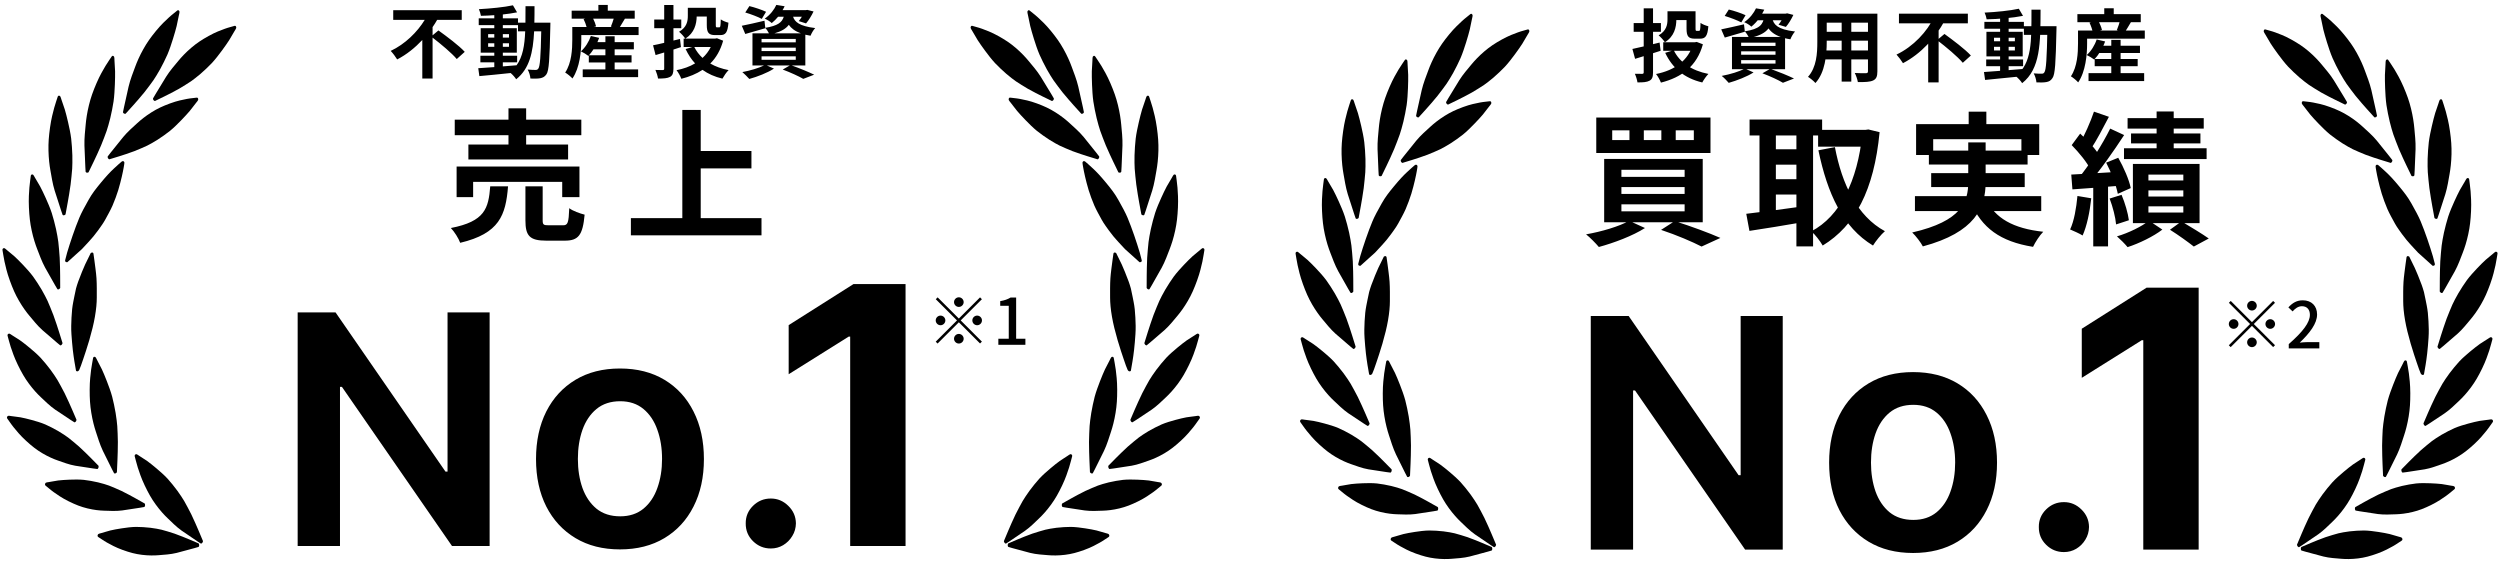
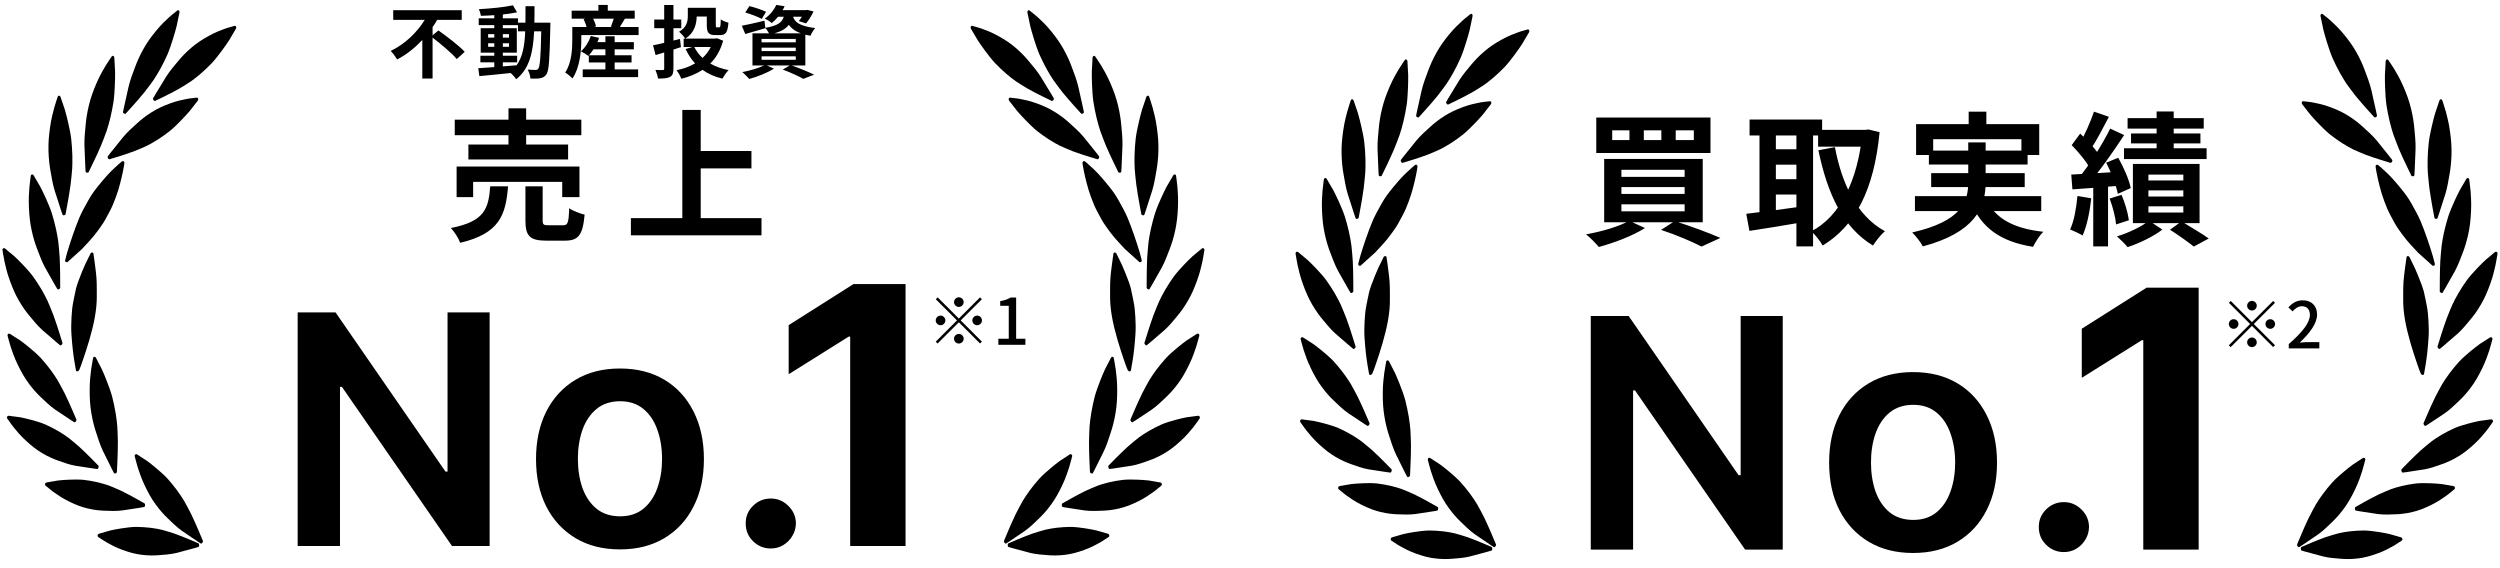
<svg xmlns="http://www.w3.org/2000/svg" width="348" height="79" viewBox="0 0 348 79" fill="none">
  <path d="M133.471 42.724C133.104 42.724 132.8 42.42 132.8 42.054C132.8 41.687 133.104 41.383 133.471 41.383C133.838 41.383 134.142 41.687 134.142 42.054C134.142 42.42 133.838 42.724 133.471 42.724ZM133.471 44.343L136.422 41.392L136.681 41.651L133.73 44.602L136.681 47.553L136.422 47.812L133.471 44.861L130.511 47.821L130.252 47.562L133.212 44.602L130.261 41.651L130.52 41.392L133.471 44.343ZM131.593 44.602C131.593 44.969 131.289 45.273 130.923 45.273C130.556 45.273 130.252 44.969 130.252 44.602C130.252 44.235 130.556 43.931 130.923 43.931C131.289 43.931 131.593 44.235 131.593 44.602ZM135.349 44.602C135.349 44.235 135.653 43.931 136.019 43.931C136.386 43.931 136.69 44.235 136.69 44.602C136.69 44.969 136.386 45.273 136.019 45.273C135.653 45.273 135.349 44.969 135.349 44.602ZM133.471 46.48C133.838 46.48 134.142 46.784 134.142 47.151C134.142 47.517 133.838 47.821 133.471 47.821C133.104 47.821 132.8 47.517 132.8 47.151C132.8 46.784 133.104 46.48 133.471 46.48ZM138.97 48V47.151H140.419V42.572H139.23V41.919C139.856 41.812 140.285 41.651 140.669 41.419H141.447V47.151H142.735V48H138.97Z" fill="black" />
  <path d="M126.053 39.542V76H118.345V46.859H118.132L109.783 52.093V45.257L118.808 39.542H126.053Z" fill="black" />
  <path d="M68.156 43.484V76H62.917L47.596 53.852H47.326V76H41.435V43.484H46.706L62.012 65.648H62.298V43.484H68.156ZM86.299 76.476C83.918 76.476 81.854 75.952 80.108 74.904C78.361 73.857 77.006 72.391 76.043 70.507C75.09 68.623 74.614 66.421 74.614 63.902C74.614 61.383 75.09 59.176 76.043 57.281C77.006 55.386 78.361 53.915 80.108 52.867C81.854 51.819 83.918 51.295 86.299 51.295C88.681 51.295 90.745 51.819 92.492 52.867C94.238 53.915 95.588 55.386 96.54 57.281C97.503 59.176 97.985 61.383 97.985 63.902C97.985 66.421 97.503 68.623 96.54 70.507C95.588 72.391 94.238 73.857 92.492 74.904C90.745 75.952 88.681 76.476 86.299 76.476ZM86.331 71.872C87.623 71.872 88.702 71.517 89.57 70.808C90.438 70.088 91.084 69.125 91.507 67.919C91.941 66.712 92.158 65.368 92.158 63.886C92.158 62.393 91.941 61.044 91.507 59.837C91.084 58.62 90.438 57.651 89.57 56.932C88.702 56.212 87.623 55.852 86.331 55.852C85.008 55.852 83.907 56.212 83.029 56.932C82.161 57.651 81.51 58.62 81.076 59.837C80.653 61.044 80.441 62.393 80.441 63.886C80.441 65.368 80.653 66.712 81.076 67.919C81.51 69.125 82.161 70.088 83.029 70.808C83.907 71.517 85.008 71.872 86.331 71.872ZM107.298 76.349C106.335 76.349 105.509 76.011 104.821 75.333C104.133 74.656 103.794 73.83 103.805 72.856C103.794 71.904 104.133 71.089 104.821 70.411C105.509 69.734 106.335 69.395 107.298 69.395C108.229 69.395 109.039 69.734 109.727 70.411C110.426 71.089 110.78 71.904 110.791 72.856C110.78 73.502 110.611 74.09 110.283 74.619C109.965 75.148 109.542 75.571 109.013 75.889C108.494 76.196 107.922 76.349 107.298 76.349Z" fill="black" />
  <path d="M70.78 20.12V18.82H63.3V16.66H70.78V15.08H73.24V16.66H80.92V18.82H73.24V20.12H79.08V22.2H65.2V20.12H70.78ZM80.66 27.44H78.26V25.32H65.86V27.44H63.56V23.18H80.66V27.44ZM68.24 25.94H70.72C70.4 29.96 69.52 32.5 64.06 33.8C63.84 33.18 63.24 32.24 62.76 31.74C67.5 30.82 68 29.02 68.24 25.94ZM76.38 31.36H78.38C79.04 31.36 79.16 31.02 79.24 28.98C79.72 29.36 80.74 29.72 81.38 29.88C81.12 32.76 80.5 33.5 78.62 33.5H76.04C73.72 33.5 73.14 32.82 73.14 30.68V25.94H75.54V30.66C75.54 31.28 75.66 31.36 76.38 31.36ZM97.54 30.36H106V32.76H87.82V30.36H94.98V15.3H97.54V21.02H104.6V23.44H97.54V30.36Z" fill="black" />
  <path d="M60.215 4.918L61.029 4.236C62.206 5.083 63.9 6.348 64.692 7.217L63.581 8.218C62.899 7.404 61.403 6.15 60.215 5.237V10.935H58.785V5.567C57.784 6.634 56.607 7.591 55.287 8.273C55.078 7.921 54.671 7.382 54.385 7.085C56.387 6.15 58.103 4.445 59.126 2.762H54.737V1.42H64.274V2.762H60.853C60.666 3.103 60.446 3.444 60.215 3.774V4.918ZM69.994 8.68V9.241C70.621 9.197 71.27 9.142 71.908 9.087C72.766 7.899 73.03 6.326 73.107 4.357H72.106V3.499H69.994V3.928H71.941V7.327H69.994V7.756H71.985V8.68H69.994ZM67.948 6.513H68.806V6.018H67.948V6.513ZM70.852 6.018H69.994V6.513H70.852V6.018ZM69.994 5.237H70.852V4.753H69.994V5.237ZM67.948 4.753V5.237H68.806V4.753H67.948ZM74.383 3.158H76.616C76.616 3.158 76.605 3.587 76.605 3.741C76.506 8.24 76.418 9.835 76.066 10.341C75.813 10.704 75.56 10.814 75.197 10.891C74.867 10.957 74.361 10.946 73.833 10.935C73.811 10.572 73.668 10.044 73.448 9.681C73.932 9.725 74.35 9.736 74.559 9.736C74.724 9.736 74.834 9.692 74.933 9.549C75.164 9.252 75.274 7.91 75.34 4.357H74.35C74.207 7.305 73.701 9.571 71.853 11.034C71.688 10.77 71.369 10.407 71.083 10.165C69.499 10.33 67.915 10.495 66.727 10.594L66.573 9.494C67.189 9.45 67.959 9.395 68.806 9.34V8.68H66.87V7.756H68.806V7.327H66.914V3.928H68.806V3.499H66.639V2.553H68.806V2.113C68.168 2.157 67.541 2.19 66.947 2.201C66.903 1.937 66.782 1.53 66.661 1.277C68.289 1.189 70.192 1.002 71.402 0.738L71.974 1.717C71.391 1.838 70.709 1.937 69.994 2.014V2.553H72.106V3.158H73.14C73.151 2.432 73.151 1.673 73.151 0.859H74.405C74.405 1.662 74.405 2.432 74.383 3.158ZM81.984 7.69H84.272V6.865H82.611C82.413 7.173 82.193 7.459 81.984 7.69ZM85.559 8.691V9.659H88.826V10.737H81.115V9.659H84.272V8.691H81.962V7.712L81.896 7.778C81.654 7.58 81.159 7.283 80.862 7.151C81.467 6.623 81.973 5.809 82.248 5.006L83.403 5.27C83.337 5.468 83.249 5.666 83.161 5.864H84.272V5.05H85.559V5.864H88.232V6.865H85.559V7.69H87.913V8.691H85.559ZM85.427 2.597H82.567C82.754 2.96 82.908 3.378 82.974 3.675L82.644 3.763H85.229L85.031 3.708C85.174 3.389 85.317 2.971 85.427 2.597ZM86.285 3.763H88.892V4.885H80.917V5.545C80.917 7.085 80.719 9.417 79.685 10.924C79.487 10.693 78.937 10.242 78.673 10.099C79.575 8.757 79.663 6.843 79.663 5.534V3.763H81.654C81.566 3.422 81.412 3.004 81.236 2.663L81.478 2.597H79.575V1.486H83.293V0.683H84.602V1.486H88.353V2.597H86.989C86.736 3.015 86.494 3.433 86.285 3.763ZM94.788 6.557L93.743 6.898V9.538C93.743 10.187 93.622 10.506 93.27 10.704C92.896 10.902 92.368 10.935 91.598 10.935C91.554 10.605 91.389 10.077 91.235 9.736C91.653 9.758 92.115 9.758 92.258 9.758C92.401 9.747 92.456 9.703 92.456 9.549V7.305C92.038 7.437 91.631 7.558 91.257 7.668L90.905 6.304C91.334 6.227 91.862 6.106 92.456 5.963V3.928H91.07V2.718H92.456V0.694H93.743V2.718H94.832V3.928H93.743V5.644L94.656 5.424L94.788 6.557ZM98.935 6.546H96.647C96.933 7.118 97.318 7.624 97.791 8.064C98.264 7.635 98.649 7.129 98.935 6.546ZM99.804 5.325L100.662 5.666C100.288 6.997 99.683 8.042 98.869 8.845C99.595 9.263 100.453 9.571 101.421 9.758C101.124 10.044 100.761 10.594 100.563 10.946C99.485 10.693 98.561 10.275 97.791 9.725C96.933 10.286 95.943 10.693 94.843 10.968C94.711 10.616 94.414 10.066 94.172 9.769C95.129 9.582 96.009 9.274 96.757 8.823C96.229 8.262 95.8 7.591 95.437 6.832L96.361 6.546H95.162V5.369H95.382C95.228 5.105 94.766 4.61 94.524 4.423C95.613 3.796 95.745 2.938 95.745 2.212V1.09H99.639V3.477C99.639 3.774 99.672 3.807 99.804 3.807H100.112C100.277 3.807 100.31 3.653 100.332 2.696C100.574 2.883 101.069 3.081 101.399 3.158C101.289 4.511 101.014 4.885 100.255 4.885H99.562C98.66 4.885 98.385 4.566 98.385 3.488V2.3H96.977C96.966 3.334 96.658 4.577 95.415 5.369H99.562L99.804 5.325ZM106.635 1.64L106.041 2.63C105.535 2.355 104.501 1.959 103.742 1.739L104.314 0.848C105.04 1.024 106.085 1.376 106.635 1.64ZM106.008 7.844V8.328H110.771V7.844H106.008ZM106.008 6.634V7.107H110.771V6.634H106.008ZM106.008 5.424V5.897H110.771V5.424H106.008ZM107.79 4.643H111.486C110.639 4.335 110.133 3.928 109.803 3.455C109.418 3.972 108.802 4.357 107.79 4.643ZM112.102 9.109H110.199C111.321 9.505 112.586 10.033 113.334 10.396L111.816 10.979C111.189 10.616 110.067 10.099 108.956 9.681L109.946 9.109H106.734L107.735 9.549C106.822 10.143 105.414 10.682 104.303 10.99C104.072 10.737 103.61 10.264 103.335 10.033C104.402 9.835 105.601 9.483 106.36 9.109H104.743V4.643H107.042C106.91 4.379 106.701 4.06 106.525 3.884L106.536 3.928C105.59 4.203 104.567 4.5 103.742 4.731L103.258 3.587C104.072 3.433 105.249 3.158 106.415 2.883L106.525 3.873C108.274 3.587 108.857 3.114 109.099 2.333H108.307C108.054 2.641 107.768 2.938 107.427 3.213C107.196 2.982 106.745 2.718 106.448 2.597C107.24 2.047 107.779 1.321 108.065 0.683L109.22 0.87C109.132 1.057 109.044 1.233 108.934 1.409H112.179L112.377 1.376L113.246 1.596C112.96 2.19 112.564 2.85 112.201 3.257L111.189 2.938C111.321 2.773 111.475 2.564 111.618 2.333H110.397C110.628 3.037 111.255 3.642 113.477 3.906C113.235 4.148 112.949 4.654 112.828 4.973C112.564 4.929 112.322 4.885 112.102 4.83V9.109Z" fill="black" />
  <path d="M21.362 13.93C21.291 13.835 21.291 13.739 21.299 13.703C21.322 13.663 21.42 13.493 21.633 13.13C21.899 12.676 22.614 11.499 23.126 10.678C23.637 9.857 24.366 9.032 24.809 8.492C25.253 7.953 25.861 7.3 26.627 6.648C27.392 5.996 28.068 5.55 29.042 5.007C30.017 4.464 30.766 4.202 31.284 4.01C31.801 3.817 32.465 3.668 32.595 3.615C32.726 3.561 32.812 3.61 32.851 3.691C32.891 3.773 32.893 3.843 32.878 3.908C32.862 3.973 32.76 4.151 32.635 4.346C32.51 4.54 32.126 5.237 31.904 5.588C31.683 5.939 31.265 6.533 30.887 7.046C30.508 7.558 29.962 8.276 29.487 8.783C29.012 9.29 28.459 9.797 27.91 10.282C27.472 10.67 26.841 11.136 26.581 11.321L25.792 11.827C25.555 11.972 25.043 12.284 24.897 12.37C24.75 12.456 24.115 12.792 23.815 12.95L22.9 13.412L21.566 14.061C21.528 14.057 21.433 14.026 21.362 13.93Z" fill="black" />
  <path d="M17.248 15.801C17.152 15.743 17.121 15.655 17.118 15.618C17.128 15.572 17.168 15.373 17.256 14.948C17.366 14.416 17.674 13.026 17.901 12.052C18.128 11.077 18.558 10.006 18.809 9.32C19.06 8.633 19.43 7.772 19.949 6.845C20.467 5.918 20.966 5.218 21.715 4.302C22.465 3.386 23.09 2.825 23.517 2.426C23.945 2.028 24.524 1.607 24.63 1.502C24.736 1.397 24.833 1.406 24.895 1.464C24.957 1.522 24.982 1.586 24.987 1.652C24.992 1.719 24.952 1.926 24.894 2.159C24.837 2.391 24.691 3.197 24.591 3.615C24.491 4.033 24.282 4.758 24.084 5.392C23.887 6.026 23.596 6.92 23.305 7.59C23.015 8.26 22.651 8.963 22.285 9.644C21.992 10.189 21.543 10.887 21.355 11.169L20.769 11.971C20.59 12.207 20.204 12.712 20.093 12.854C19.982 12.996 19.488 13.577 19.255 13.85L18.536 14.666L17.481 15.834C17.444 15.847 17.345 15.858 17.248 15.801Z" fill="black" />
  <path d="M15.026 22.016C14.967 21.909 14.978 21.813 14.991 21.779C15.018 21.743 15.135 21.59 15.388 21.264C15.705 20.857 16.55 19.803 17.152 19.071C17.754 18.338 18.57 17.637 19.072 17.173C19.573 16.709 20.251 16.16 21.083 15.636C21.915 15.114 22.635 14.78 23.66 14.4C24.686 14.02 25.456 13.882 25.989 13.775C26.522 13.668 27.195 13.629 27.33 13.597C27.465 13.565 27.544 13.628 27.573 13.715C27.602 13.802 27.597 13.873 27.573 13.935C27.55 13.997 27.429 14.157 27.282 14.33C27.136 14.503 26.675 15.133 26.414 15.446C26.154 15.758 25.671 16.28 25.237 16.728C24.803 17.176 24.18 17.801 23.651 18.227C23.122 18.654 22.516 19.067 21.918 19.459C21.439 19.773 20.762 20.134 20.483 20.275L19.645 20.649C19.393 20.754 18.852 20.981 18.697 21.042C18.543 21.104 17.876 21.334 17.562 21.442L16.604 21.752L15.212 22.179C15.174 22.169 15.085 22.122 15.026 22.016Z" fill="black" />
  <path d="M12.09 24.036C11.982 24.016 11.931 23.943 11.918 23.909C11.915 23.862 11.902 23.661 11.878 23.228C11.847 22.686 11.786 21.264 11.754 20.263C11.722 19.262 11.86 18.098 11.925 17.36C11.989 16.623 12.124 15.678 12.384 14.619C12.645 13.559 12.944 12.721 13.43 11.59C13.915 10.459 14.372 9.707 14.681 9.18C14.989 8.652 15.438 8.05 15.513 7.913C15.589 7.776 15.684 7.749 15.758 7.782C15.833 7.815 15.873 7.867 15.895 7.928C15.918 7.989 15.932 8.199 15.936 8.439C15.941 8.679 16.008 9.492 16.02 9.922C16.031 10.353 16.016 11.112 15.989 11.781C15.962 12.45 15.912 13.398 15.805 14.133C15.698 14.869 15.529 15.662 15.352 16.435C15.21 17.054 14.958 17.873 14.85 18.205L14.492 19.171C14.38 19.457 14.14 20.071 14.069 20.244C13.999 20.418 13.673 21.142 13.519 21.483L13.037 22.509L12.323 23.985C12.29 24.011 12.198 24.056 12.09 24.036Z" fill="black" />
  <path d="M8.912 29.968C8.804 29.988 8.735 29.938 8.714 29.91C8.699 29.867 8.634 29.681 8.498 29.282C8.328 28.782 7.9 27.462 7.609 26.528C7.318 25.595 7.148 24.447 7.018 23.728C6.888 23.009 6.773 22.069 6.748 20.976C6.722 19.883 6.793 18.985 6.965 17.744C7.138 16.503 7.381 15.63 7.541 15.022C7.7 14.413 7.975 13.684 8.012 13.528C8.049 13.372 8.133 13.313 8.214 13.317C8.294 13.322 8.346 13.356 8.383 13.405C8.42 13.455 8.489 13.648 8.555 13.873C8.622 14.099 8.898 14.841 9.021 15.243C9.144 15.645 9.327 16.367 9.475 17.008C9.623 17.649 9.821 18.561 9.909 19.294C9.998 20.026 10.041 20.836 10.072 21.629C10.096 22.263 10.067 23.126 10.049 23.479L9.956 24.518C9.923 24.827 9.852 25.493 9.829 25.682C9.806 25.871 9.681 26.671 9.622 27.047L9.425 28.188L9.123 29.837C9.098 29.873 9.021 29.949 8.912 29.968Z" fill="black" />
  <path d="M8.199 40.262C8.096 40.309 8.019 40.278 7.994 40.257C7.971 40.219 7.873 40.055 7.665 39.702C7.406 39.26 6.741 38.089 6.283 37.257C5.824 36.426 5.445 35.355 5.185 34.691C4.925 34.027 4.638 33.145 4.411 32.09C4.184 31.037 4.087 30.148 4.027 28.9C3.967 27.653 4.045 26.744 4.09 26.113C4.134 25.482 4.269 24.705 4.277 24.544C4.284 24.383 4.356 24.305 4.436 24.288C4.516 24.272 4.573 24.292 4.619 24.331C4.664 24.369 4.767 24.54 4.874 24.741C4.981 24.942 5.39 25.592 5.585 25.951C5.78 26.31 6.093 26.964 6.357 27.548C6.621 28.131 6.984 28.966 7.206 29.654C7.428 30.342 7.62 31.116 7.797 31.878C7.938 32.487 8.069 33.332 8.117 33.678L8.218 34.71C8.242 35.018 8.295 35.682 8.308 35.871C8.32 36.06 8.345 36.868 8.356 37.248L8.374 38.405L8.381 40.082C8.364 40.122 8.303 40.216 8.199 40.262Z" fill="black" />
  <path d="M8.581 47.996C8.496 48.081 8.414 48.082 8.384 48.072C8.351 48.045 8.212 47.931 7.913 47.684C7.54 47.374 6.572 46.543 5.899 45.948C5.225 45.353 4.558 44.504 4.121 43.986C3.683 43.469 3.158 42.759 2.641 41.866C2.124 40.972 1.778 40.181 1.365 39.041C0.951 37.901 0.766 37.023 0.628 36.417C0.49 35.812 0.396 35.034 0.357 34.881C0.318 34.728 0.365 34.626 0.436 34.58C0.507 34.533 0.567 34.529 0.622 34.547C0.677 34.565 0.823 34.683 0.983 34.829C1.142 34.975 1.717 35.42 2.004 35.678C2.292 35.936 2.777 36.422 3.195 36.863C3.613 37.304 4.197 37.94 4.606 38.494C5.014 39.048 5.417 39.695 5.803 40.335C6.111 40.847 6.477 41.584 6.622 41.888L7.013 42.811C7.124 43.089 7.364 43.687 7.43 43.858C7.496 44.03 7.751 44.773 7.87 45.124L8.217 46.195L8.703 47.756C8.698 47.801 8.666 47.912 8.581 47.996Z" fill="black" />
  <path d="M10.55 58.686C10.473 58.781 10.392 58.793 10.361 58.788C10.326 58.766 10.175 58.671 9.853 58.466C9.451 58.21 8.406 57.517 7.676 57.019C6.947 56.52 6.199 55.769 5.713 55.316C5.226 54.862 4.633 54.23 4.031 53.415C3.428 52.599 3.006 51.863 2.483 50.79C1.96 49.717 1.689 48.872 1.492 48.291C1.296 47.709 1.127 46.952 1.073 46.806C1.019 46.659 1.055 46.553 1.122 46.497C1.188 46.441 1.248 46.429 1.304 46.44C1.36 46.45 1.518 46.547 1.691 46.67C1.864 46.793 2.48 47.157 2.792 47.374C3.105 47.591 3.635 48.007 4.095 48.387C4.555 48.767 5.199 49.318 5.66 49.812C6.12 50.306 6.586 50.892 7.033 51.474C7.39 51.94 7.827 52.62 8 52.902L8.48 53.763C8.619 54.023 8.916 54.584 8.999 54.744C9.081 54.905 9.407 55.607 9.56 55.938L10.011 56.952L10.648 58.432C10.647 58.477 10.627 58.592 10.55 58.686Z" fill="black" />
  <path d="M13.702 65.112C13.659 65.232 13.587 65.278 13.556 65.287C13.516 65.282 13.345 65.261 12.978 65.212C12.519 65.151 11.318 64.969 10.475 64.828C9.633 64.687 8.693 64.322 8.093 64.116C7.493 63.911 6.737 63.588 5.913 63.101C5.09 62.614 4.461 62.121 3.631 61.362C2.801 60.604 2.28 59.946 1.912 59.497C1.544 59.049 1.146 58.426 1.049 58.315C0.953 58.205 0.953 58.091 0.998 58.011C1.043 57.931 1.095 57.894 1.151 57.879C1.207 57.864 1.386 57.885 1.588 57.923C1.789 57.961 2.483 58.027 2.844 58.091C3.206 58.154 3.836 58.306 4.388 58.456C4.94 58.605 5.719 58.831 6.308 59.085C6.896 59.338 7.519 59.674 8.122 60.015C8.605 60.287 9.23 60.723 9.482 60.906L10.204 61.488C10.416 61.667 10.873 62.053 11.001 62.164C11.129 62.276 11.657 62.779 11.905 63.017L12.648 63.753L13.713 64.835C13.727 64.877 13.744 64.991 13.702 65.112Z" fill="black" />
  <path d="M20.195 70.359C20.18 70.487 20.12 70.554 20.091 70.571C20.052 70.579 19.88 70.609 19.512 70.673C19.052 70.753 17.843 70.938 16.991 71.056C16.139 71.174 15.145 71.105 14.515 71.089C13.886 71.072 13.079 70.99 12.171 70.769C11.263 70.549 10.542 70.265 9.568 69.787C8.594 69.308 7.944 68.833 7.487 68.513C7.031 68.194 6.508 67.716 6.389 67.639C6.271 67.561 6.246 67.452 6.273 67.362C6.299 67.271 6.342 67.221 6.393 67.189C6.445 67.158 6.624 67.125 6.828 67.1C7.032 67.076 7.723 66.932 8.089 66.884C8.455 66.836 9.102 66.793 9.672 66.77C10.242 66.748 11.05 66.731 11.679 66.798C12.308 66.864 12.987 66.999 13.649 67.145C14.179 67.261 14.882 67.491 15.168 67.592L15.998 67.933C16.244 68.041 16.773 68.274 16.922 68.343C17.071 68.412 17.695 68.736 17.988 68.889L18.873 69.372L20.147 70.091C20.169 70.127 20.21 70.231 20.195 70.359Z" fill="black" />
  <path d="M27.729 75.907C27.725 76.036 27.67 76.109 27.643 76.13C27.604 76.142 27.435 76.192 27.073 76.297C26.62 76.429 25.429 76.751 24.589 76.965C23.748 77.179 22.75 77.225 22.121 77.28C21.491 77.335 20.679 77.346 19.754 77.231C18.829 77.116 18.087 76.916 17.075 76.553C16.064 76.189 15.375 75.792 14.893 75.527C14.411 75.261 13.849 74.847 13.725 74.784C13.6 74.721 13.566 74.615 13.585 74.522C13.604 74.43 13.643 74.374 13.691 74.338C13.74 74.301 13.916 74.247 14.118 74.199C14.319 74.152 14.996 73.93 15.358 73.841C15.719 73.751 16.361 73.634 16.928 73.547C17.496 73.46 18.301 73.351 18.934 73.345C19.567 73.339 20.256 73.396 20.929 73.465C21.467 73.52 22.188 73.668 22.482 73.735L23.339 73.979C23.593 74.058 24.14 74.229 24.294 74.28C24.449 74.331 25.099 74.582 25.404 74.701L26.327 75.079L27.658 75.647C27.683 75.68 27.733 75.779 27.729 75.907Z" fill="black" />
  <path d="M16.084 65.894C15.978 65.934 15.903 65.898 15.879 65.875C15.858 65.835 15.769 65.665 15.579 65.298C15.342 64.839 14.737 63.622 14.321 62.76C13.905 61.898 13.579 60.801 13.353 60.12C13.126 59.438 12.883 58.536 12.709 57.467C12.534 56.398 12.481 55.502 12.483 54.251C12.485 52.999 12.607 52.095 12.682 51.468C12.757 50.84 12.93 50.072 12.945 49.911C12.96 49.751 13.036 49.677 13.116 49.666C13.197 49.655 13.253 49.679 13.296 49.721C13.34 49.763 13.434 49.94 13.531 50.148C13.628 50.357 14.003 51.035 14.18 51.407C14.357 51.779 14.637 52.453 14.871 53.055C15.105 53.657 15.427 54.516 15.614 55.219C15.802 55.922 15.955 56.709 16.094 57.483C16.205 58.101 16.294 58.955 16.324 59.304L16.375 60.343C16.384 60.653 16.404 61.321 16.407 61.511C16.41 61.7 16.396 62.51 16.388 62.891L16.349 64.049L16.274 65.726C16.255 65.766 16.189 65.855 16.084 65.894Z" fill="black" />
  <path d="M28.155 75.57C28.077 75.664 27.996 75.675 27.965 75.669C27.93 75.647 27.78 75.551 27.46 75.343C27.06 75.082 26.02 74.378 25.295 73.872C24.569 73.366 23.828 72.606 23.345 72.147C22.862 71.689 22.274 71.05 21.678 70.229C21.082 69.407 20.665 68.665 20.15 67.587C19.636 66.508 19.372 65.66 19.179 65.077C18.987 64.493 18.824 63.734 18.771 63.587C18.719 63.44 18.756 63.334 18.823 63.279C18.89 63.223 18.949 63.212 19.005 63.223C19.061 63.234 19.218 63.333 19.39 63.458C19.562 63.583 20.176 63.953 20.486 64.173C20.797 64.394 21.324 64.815 21.78 65.201C22.237 65.586 22.877 66.144 23.334 66.642C23.791 67.141 24.252 67.732 24.694 68.319C25.048 68.789 25.479 69.474 25.65 69.758L26.123 70.624C26.26 70.885 26.553 71.449 26.634 71.611C26.715 71.772 27.036 72.478 27.186 72.811L27.629 73.83L28.255 75.317C28.253 75.362 28.232 75.476 28.155 75.57Z" fill="black" />
  <path d="M9.151 36.454C9.054 36.396 9.067 36.28 9.064 36.243C9.073 36.197 9.223 35.605 9.338 35.188C9.496 34.609 9.866 33.515 10.114 32.776C10.39 31.954 10.758 30.998 11.04 30.317C11.318 29.644 11.803 28.75 12.326 27.826C12.848 26.901 13.313 26.314 14.067 25.402C14.82 24.49 15.392 23.889 15.821 23.493C16.25 23.097 16.829 22.566 16.946 22.485C17.066 22.402 17.18 22.422 17.242 22.481C17.304 22.539 17.31 22.599 17.315 22.665C17.32 22.732 17.263 23.044 17.219 23.309C17.179 23.546 17.052 24.194 16.95 24.611C16.849 25.029 16.659 25.835 16.459 26.468C16.259 27.101 15.964 27.93 15.671 28.598C15.378 29.267 14.988 29.949 14.619 30.628C14.323 31.171 13.823 31.813 13.634 32.093L13.007 32.903C12.827 33.137 12.39 33.587 12.279 33.728C12.167 33.869 11.639 34.4 11.404 34.672L10.553 35.437L9.375 36.499C9.338 36.511 9.247 36.513 9.151 36.454Z" fill="black" />
  <path d="M12.849 35.149C12.959 35.151 12.991 35.261 13.007 35.292C13.016 35.338 13.091 35.834 13.143 36.263C13.216 36.857 13.38 37.956 13.431 38.738C13.487 39.609 13.473 40.67 13.472 41.419C13.471 42.158 13.398 43.023 13.21 44.101C13.034 45.116 12.775 46.144 12.431 47.34C12.087 48.536 11.788 49.354 11.596 49.95C11.405 50.543 11.104 51.364 11.027 51.497C10.949 51.632 10.824 51.71 10.745 51.69C10.667 51.671 10.615 51.676 10.586 51.619C10.556 51.563 10.521 51.167 10.462 50.91C10.409 50.679 10.305 49.966 10.242 49.544C10.178 49.122 10.086 48.312 10.031 47.648C9.976 46.984 9.897 46.105 9.914 45.362C9.93 44.619 9.961 43.826 10.042 43.034C10.107 42.401 10.272 41.659 10.339 41.314L10.584 40.151C10.657 39.861 10.818 39.393 10.884 39.202L10.891 39.182C10.956 38.993 11.264 38.204 11.407 37.853L11.856 36.804L12.628 35.226C12.657 35.196 12.739 35.148 12.849 35.149Z" fill="black" />
  <path d="M146.634 13.93C146.705 13.835 146.706 13.739 146.697 13.703C146.674 13.663 146.576 13.493 146.363 13.13C146.097 12.676 145.382 11.499 144.87 10.678C144.359 9.857 143.631 9.032 143.187 8.492C142.743 7.953 142.135 7.3 141.37 6.648C140.605 5.996 139.928 5.55 138.954 5.007C137.98 4.464 137.23 4.202 136.713 4.009C136.196 3.817 135.532 3.668 135.401 3.614C135.271 3.561 135.184 3.61 135.145 3.691C135.106 3.773 135.103 3.843 135.119 3.908C135.134 3.973 135.236 4.151 135.361 4.346C135.487 4.54 135.87 5.237 136.092 5.588C136.314 5.939 136.731 6.533 137.11 7.046C137.488 7.558 138.034 8.276 138.509 8.783C138.984 9.29 139.538 9.797 140.086 10.282C140.525 10.67 141.155 11.136 141.415 11.321L142.204 11.827C142.442 11.972 142.954 12.284 143.1 12.37C143.246 12.456 143.882 12.792 144.181 12.95L145.097 13.412L146.43 14.061C146.468 14.057 146.563 14.026 146.634 13.93Z" fill="black" />
  <path d="M150.75 15.801C150.847 15.743 150.877 15.655 150.88 15.618C150.871 15.572 150.831 15.373 150.743 14.948C150.633 14.416 150.325 13.027 150.097 12.052C149.87 11.078 149.44 10.006 149.189 9.32C148.939 8.633 148.568 7.773 148.05 6.845C147.531 5.918 147.032 5.218 146.283 4.302C145.534 3.386 144.909 2.825 144.481 2.426C144.054 2.028 143.475 1.608 143.369 1.503C143.262 1.397 143.166 1.406 143.103 1.464C143.041 1.522 143.017 1.586 143.011 1.652C143.006 1.719 143.047 1.927 143.104 2.159C143.162 2.392 143.307 3.197 143.407 3.615C143.507 4.033 143.717 4.759 143.914 5.393C144.111 6.026 144.403 6.921 144.693 7.59C144.983 8.26 145.348 8.963 145.714 9.644C146.007 10.189 146.456 10.888 146.644 11.169L147.23 11.972C147.409 12.207 147.794 12.713 147.905 12.854C148.016 12.996 148.511 13.577 148.744 13.85L149.463 14.667L150.518 15.834C150.555 15.847 150.654 15.858 150.75 15.801Z" fill="black" />
  <path d="M152.972 22.015C153.031 21.909 153.02 21.813 153.007 21.779C152.98 21.743 152.863 21.59 152.61 21.264C152.293 20.857 151.448 19.803 150.846 19.07C150.244 18.338 149.428 17.637 148.926 17.173C148.425 16.709 147.747 16.159 146.915 15.636C146.083 15.113 145.363 14.78 144.338 14.4C143.312 14.02 142.542 13.882 142.009 13.775C141.476 13.668 140.803 13.628 140.668 13.596C140.533 13.565 140.454 13.627 140.425 13.715C140.396 13.802 140.401 13.873 140.425 13.934C140.448 13.996 140.569 14.157 140.716 14.33C140.862 14.503 141.323 15.133 141.584 15.445C141.844 15.758 142.327 16.28 142.761 16.728C143.195 17.176 143.818 17.801 144.347 18.227C144.876 18.653 145.482 19.066 146.081 19.459C146.559 19.773 147.236 20.134 147.515 20.275L148.353 20.649C148.605 20.754 149.147 20.98 149.301 21.042C149.455 21.104 150.122 21.334 150.436 21.442L151.394 21.751L152.786 22.179C152.824 22.169 152.913 22.122 152.972 22.015Z" fill="black" />
  <path d="M155.91 24.037C156.018 24.017 156.07 23.944 156.082 23.91C156.085 23.863 156.098 23.661 156.123 23.228C156.154 22.687 156.214 21.265 156.247 20.264C156.279 19.263 156.14 18.098 156.076 17.361C156.011 16.624 155.876 15.679 155.616 14.619C155.356 13.56 155.056 12.722 154.571 11.591C154.085 10.46 153.629 9.708 153.32 9.181C153.011 8.653 152.562 8.05 152.487 7.913C152.412 7.776 152.317 7.75 152.242 7.783C152.167 7.816 152.127 7.868 152.105 7.929C152.083 7.989 152.068 8.2 152.064 8.44C152.06 8.68 151.992 9.493 151.981 9.923C151.97 10.354 151.984 11.113 152.011 11.782C152.038 12.451 152.088 13.399 152.195 14.134C152.302 14.87 152.472 15.663 152.649 16.436C152.791 17.055 153.043 17.874 153.151 18.206L153.508 19.172C153.62 19.457 153.861 20.072 153.931 20.245C154.002 20.418 154.328 21.143 154.482 21.483L154.964 22.509L155.678 23.986C155.71 24.011 155.802 24.057 155.91 24.037Z" fill="black" />
  <path d="M159.085 29.968C159.194 29.988 159.263 29.938 159.284 29.91C159.299 29.867 159.363 29.681 159.5 29.282C159.67 28.782 160.098 27.462 160.389 26.528C160.68 25.595 160.85 24.447 160.98 23.728C161.109 23.009 161.225 22.069 161.25 20.976C161.275 19.883 161.205 18.985 161.033 17.744C160.86 16.503 160.617 15.63 160.457 15.022C160.297 14.413 160.023 13.684 159.986 13.528C159.949 13.372 159.865 13.313 159.784 13.317C159.704 13.322 159.652 13.356 159.615 13.405C159.577 13.455 159.509 13.648 159.442 13.873C159.376 14.098 159.1 14.841 158.977 15.243C158.854 15.645 158.671 16.367 158.523 17.008C158.375 17.649 158.177 18.561 158.088 19.294C158 20.026 157.957 20.836 157.926 21.628C157.902 22.263 157.931 23.126 157.949 23.479L158.041 24.518C158.074 24.827 158.146 25.493 158.169 25.682C158.191 25.871 158.316 26.671 158.376 27.047L158.572 28.188L158.875 29.837C158.9 29.873 158.976 29.949 159.085 29.968Z" fill="black" />
  <path d="M159.797 40.262C159.9 40.309 159.977 40.278 160.002 40.256C160.025 40.218 160.123 40.054 160.331 39.701C160.59 39.26 161.255 38.088 161.713 37.257C162.172 36.426 162.551 35.355 162.811 34.691C163.071 34.026 163.358 33.144 163.585 32.09C163.812 31.036 163.909 30.147 163.969 28.9C164.028 27.652 163.95 26.744 163.906 26.113C163.862 25.482 163.727 24.705 163.719 24.544C163.712 24.383 163.64 24.304 163.56 24.288C163.48 24.272 163.423 24.292 163.377 24.33C163.331 24.369 163.228 24.539 163.121 24.741C163.014 24.942 162.606 25.592 162.411 25.951C162.216 26.31 161.903 26.963 161.639 27.547C161.375 28.131 161.012 28.966 160.79 29.654C160.568 30.342 160.376 31.116 160.199 31.877C160.058 32.486 159.927 33.331 159.879 33.678L159.778 34.709C159.753 35.018 159.701 35.682 159.688 35.871C159.676 36.06 159.65 36.868 159.64 37.248L159.622 38.405L159.614 40.081C159.632 40.122 159.693 40.215 159.797 40.262Z" fill="black" />
  <path d="M159.418 47.996C159.503 48.08 159.585 48.081 159.615 48.072C159.648 48.045 159.788 47.931 160.086 47.683C160.46 47.374 161.427 46.543 162.101 45.948C162.774 45.353 163.441 44.503 163.878 43.986C164.316 43.469 164.841 42.759 165.358 41.866C165.875 40.972 166.221 40.181 166.635 39.041C167.048 37.901 167.233 37.023 167.372 36.417C167.51 35.811 167.603 35.033 167.642 34.88C167.681 34.728 167.635 34.626 167.563 34.579C167.492 34.533 167.432 34.529 167.377 34.547C167.323 34.565 167.176 34.683 167.017 34.829C166.857 34.975 166.283 35.42 165.995 35.678C165.707 35.936 165.222 36.422 164.804 36.863C164.386 37.304 163.802 37.94 163.394 38.494C162.986 39.048 162.582 39.695 162.196 40.335C161.888 40.847 161.522 41.584 161.378 41.888L160.987 42.81C160.875 43.089 160.635 43.687 160.569 43.858C160.503 44.029 160.249 44.773 160.129 45.124L159.782 46.195L159.296 47.756C159.301 47.801 159.333 47.912 159.418 47.996Z" fill="black" />
  <path d="M157.445 58.686C157.522 58.781 157.604 58.793 157.635 58.787C157.67 58.766 157.82 58.671 158.142 58.466C158.544 58.21 159.59 57.517 160.319 57.018C161.049 56.52 161.796 55.769 162.283 55.315C162.769 54.862 163.362 54.23 163.965 53.414C164.567 52.599 164.989 51.862 165.513 50.789C166.036 49.716 166.306 48.872 166.503 48.29C166.7 47.709 166.869 46.951 166.923 46.805C166.976 46.659 166.94 46.552 166.874 46.496C166.807 46.441 166.748 46.429 166.691 46.439C166.635 46.45 166.477 46.547 166.304 46.67C166.131 46.793 165.515 47.157 165.203 47.373C164.891 47.59 164.36 48.007 163.9 48.387C163.441 48.767 162.797 49.318 162.336 49.812C161.875 50.306 161.409 50.892 160.962 51.474C160.605 51.94 160.169 52.62 159.995 52.902L159.515 53.762C159.377 54.023 159.079 54.583 158.997 54.744C158.914 54.904 158.588 55.606 158.435 55.938L157.984 56.952L157.347 58.432C157.348 58.477 157.369 58.591 157.445 58.686Z" fill="black" />
  <path d="M154.295 65.111C154.337 65.232 154.41 65.278 154.441 65.286C154.481 65.282 154.652 65.26 155.019 65.212C155.478 65.151 156.678 64.969 157.521 64.828C158.364 64.687 159.303 64.321 159.903 64.116C160.503 63.911 161.26 63.588 162.083 63.101C162.906 62.614 163.536 62.12 164.366 61.362C165.196 60.604 165.716 59.946 166.085 59.497C166.453 59.049 166.85 58.426 166.947 58.315C167.044 58.204 167.044 58.09 166.999 58.01C166.954 57.93 166.901 57.894 166.845 57.879C166.789 57.864 166.61 57.885 166.409 57.923C166.208 57.96 165.514 58.027 165.152 58.09C164.79 58.154 164.16 58.306 163.609 58.455C163.057 58.605 162.278 58.831 161.689 59.085C161.1 59.338 160.478 59.674 159.874 60.015C159.392 60.287 158.767 60.722 158.515 60.906L157.793 61.488C157.581 61.667 157.124 62.053 156.996 62.164C156.868 62.276 156.34 62.779 156.092 63.017L155.348 63.752L154.283 64.835C154.27 64.877 154.253 64.991 154.295 65.111Z" fill="black" />
  <path d="M147.803 70.359C147.818 70.487 147.878 70.554 147.907 70.571C147.947 70.579 148.118 70.61 148.486 70.673C148.946 70.753 150.156 70.938 151.007 71.056C151.859 71.174 152.853 71.106 153.483 71.089C154.112 71.072 154.919 70.99 155.827 70.769C156.735 70.549 157.456 70.265 158.43 69.787C159.404 69.309 160.054 68.833 160.511 68.514C160.967 68.194 161.49 67.716 161.609 67.639C161.727 67.561 161.752 67.452 161.725 67.362C161.699 67.272 161.656 67.221 161.605 67.19C161.553 67.159 161.374 67.125 161.17 67.101C160.966 67.076 160.275 66.932 159.909 66.884C159.543 66.837 158.896 66.793 158.326 66.771C157.756 66.749 156.948 66.731 156.319 66.798C155.69 66.864 155.011 67 154.349 67.145C153.819 67.262 153.116 67.492 152.83 67.592L152 67.934C151.754 68.041 151.226 68.275 151.076 68.343C150.927 68.412 150.303 68.736 150.01 68.889L149.125 69.372L147.851 70.091C147.829 70.127 147.788 70.231 147.803 70.359Z" fill="black" />
  <path d="M140.27 75.907C140.274 76.036 140.329 76.109 140.356 76.129C140.395 76.141 140.564 76.192 140.926 76.297C141.378 76.428 142.57 76.751 143.41 76.965C144.25 77.179 145.248 77.224 145.878 77.28C146.507 77.335 147.32 77.345 148.244 77.231C149.169 77.116 149.912 76.916 150.923 76.552C151.935 76.189 152.624 75.792 153.106 75.526C153.588 75.261 154.149 74.847 154.274 74.784C154.399 74.72 154.432 74.615 154.413 74.522C154.395 74.429 154.356 74.374 154.307 74.337C154.259 74.301 154.083 74.247 153.881 74.199C153.679 74.152 153.002 73.93 152.641 73.841C152.279 73.751 151.637 73.634 151.07 73.547C150.503 73.46 149.698 73.351 149.065 73.345C148.432 73.339 147.742 73.396 147.069 73.465C146.531 73.52 145.81 73.668 145.517 73.735L144.66 73.979C144.406 74.058 143.859 74.229 143.704 74.28C143.55 74.331 142.9 74.582 142.594 74.7L141.671 75.078L140.34 75.647C140.315 75.68 140.266 75.778 140.27 75.907Z" fill="black" />
  <path d="M151.913 65.894C152.018 65.934 152.093 65.897 152.117 65.874C152.138 65.835 152.228 65.664 152.418 65.297C152.655 64.838 153.26 63.622 153.676 62.76C154.092 61.897 154.417 60.801 154.644 60.119C154.871 59.437 155.114 58.536 155.288 57.466C155.462 56.397 155.515 55.502 155.514 54.25C155.512 52.999 155.39 52.095 155.315 51.467C155.24 50.839 155.067 50.071 155.051 49.911C155.036 49.75 154.961 49.677 154.88 49.666C154.8 49.655 154.744 49.679 154.7 49.721C154.656 49.762 154.562 49.94 154.465 50.148C154.369 50.357 153.993 51.034 153.817 51.406C153.64 51.778 153.36 52.453 153.125 53.055C152.891 53.657 152.57 54.516 152.382 55.219C152.195 55.922 152.041 56.709 151.903 57.482C151.792 58.101 151.703 58.955 151.672 59.304L151.622 60.343C151.613 60.653 151.593 61.321 151.589 61.51C151.586 61.7 151.601 62.51 151.608 62.891L151.647 64.048L151.722 65.726C151.742 65.765 151.808 65.854 151.913 65.894Z" fill="black" />
  <path d="M139.842 75.57C139.919 75.664 140 75.675 140.032 75.669C140.066 75.647 140.216 75.551 140.536 75.343C140.937 75.082 141.976 74.378 142.702 73.872C143.427 73.365 144.169 72.606 144.652 72.147C145.134 71.689 145.722 71.05 146.318 70.228C146.914 69.406 147.331 68.665 147.846 67.587C148.361 66.508 148.625 65.66 148.817 65.076C149.009 64.493 149.172 63.733 149.225 63.587C149.278 63.44 149.241 63.333 149.174 63.278C149.107 63.223 149.047 63.212 148.991 63.223C148.935 63.234 148.778 63.333 148.606 63.458C148.434 63.583 147.821 63.953 147.51 64.173C147.2 64.393 146.672 64.815 146.216 65.201C145.759 65.586 145.119 66.143 144.663 66.642C144.206 67.141 143.745 67.732 143.302 68.319C142.949 68.789 142.517 69.474 142.346 69.757L141.873 70.623C141.737 70.885 141.443 71.449 141.362 71.611C141.281 71.772 140.96 72.478 140.81 72.81L140.367 73.83L139.742 75.317C139.743 75.362 139.764 75.476 139.842 75.57Z" fill="black" />
  <path d="M158.847 36.454C158.944 36.395 158.931 36.279 158.934 36.242C158.924 36.196 158.775 35.605 158.66 35.187C158.501 34.609 158.132 33.514 157.884 32.776C157.607 31.954 157.24 30.997 156.958 30.316C156.68 29.643 156.194 28.749 155.672 27.825C155.15 26.901 154.684 26.313 153.931 25.401C153.178 24.489 152.606 23.888 152.177 23.492C151.748 23.096 151.169 22.565 151.051 22.484C150.932 22.402 150.818 22.421 150.756 22.48C150.694 22.538 150.688 22.598 150.683 22.664C150.678 22.731 150.735 23.043 150.779 23.308C150.818 23.545 150.946 24.193 151.047 24.611C151.149 25.028 151.339 25.834 151.539 26.467C151.739 27.1 152.033 27.929 152.326 28.598C152.62 29.266 153.01 29.948 153.379 30.627C153.674 31.17 154.175 31.812 154.364 32.092L154.991 32.902C155.17 33.136 155.607 33.586 155.719 33.727C155.831 33.868 156.359 34.399 156.594 34.671L157.445 35.436L158.622 36.498C158.66 36.511 158.751 36.512 158.847 36.454Z" fill="black" />
  <path d="M155.15 35.15C155.04 35.152 155.008 35.261 154.992 35.292C154.983 35.338 154.907 35.834 154.855 36.263C154.783 36.858 154.619 37.957 154.568 38.739C154.512 39.609 154.525 40.671 154.526 41.419C154.528 42.159 154.6 43.024 154.788 44.102C154.965 45.116 155.223 46.144 155.568 47.34C155.912 48.536 156.211 49.355 156.403 49.951C156.594 50.543 156.894 51.365 156.971 51.497C157.05 51.632 157.175 51.711 157.253 51.691C157.332 51.671 157.383 51.676 157.413 51.62C157.442 51.563 157.477 51.167 157.536 50.91C157.589 50.679 157.693 49.967 157.757 49.544C157.821 49.122 157.913 48.312 157.968 47.648C158.023 46.984 158.101 46.106 158.085 45.363C158.068 44.62 158.038 43.826 157.956 43.035C157.891 42.401 157.727 41.66 157.66 41.314L157.415 40.151C157.342 39.861 157.18 39.394 157.114 39.202L157.108 39.183C157.043 38.994 156.735 38.204 156.591 37.853L156.143 36.804L155.371 35.227C155.342 35.196 155.259 35.148 155.15 35.15Z" fill="black" />
  <path d="M233.26 18.14V19.5H235.78V18.14H233.26ZM228.82 18.14V19.5H231.26V18.14H228.82ZM224.42 18.14V19.5H226.82V18.14H224.42ZM222.2 16.36H238.1V21.3H222.2V16.36ZM225.7 26.04V27H234.5V26.04H225.7ZM225.7 28.44V29.42H234.5V28.44H225.7ZM225.7 23.64V24.62H234.5V23.64H225.7ZM223.3 22.12H237.02V30.94H223.3V22.12ZM231.22 32L233.12 30.78C235.36 31.48 237.94 32.44 239.48 33.12L236.86 34.32C235.62 33.68 233.4 32.72 231.22 32ZM226.78 30.74L228.98 31.74C227.3 32.82 224.64 33.82 222.56 34.38C222.16 33.9 221.32 33.04 220.78 32.62C222.96 32.24 225.38 31.52 226.78 30.74ZM253.08 18.08H259.9V20.42H253.08V18.08ZM243.54 16.64H253.64V18.86H243.54V16.64ZM246.18 20.78H251V22.92H246.18V20.78ZM246.18 24.94H251V27.08H246.18V24.94ZM259.24 18.08H259.66L260.08 18.02L261.64 18.4C260.86 26.5 258.24 31.42 253.72 34.18C253.36 33.56 252.68 32.66 252.14 32.2C256.12 30.12 258.58 25.2 259.24 18.6V18.08ZM255.42 20.48C256.4 25.68 258.54 30.1 262.38 32.18C261.84 32.64 261.1 33.56 260.72 34.18C256.52 31.64 254.38 26.96 253.12 20.92L255.42 20.48ZM244.92 17.56H247.2V30.64H244.92V17.56ZM250.06 17.56H252.38V34.3H250.06V17.56ZM243.08 29.76C245.06 29.54 248.04 29.14 250.86 28.74L251 30.92C248.4 31.38 245.62 31.82 243.52 32.14L243.08 29.76ZM274.04 15.54H276.5V18.74H274.04V15.54ZM266.72 17.28H283.86V21.58H281.38V19.38H269.1V21.58H266.72V17.28ZM268.5 20.96H282.24V22.9H268.5V20.96ZM266.56 27.3H284.14V29.38H266.56V27.3ZM268.82 24.1H281.84V26.04H268.82V24.1ZM276.48 27.72C277.66 30.36 280.26 31.82 284.42 32.26C283.92 32.76 283.3 33.72 283 34.36C278.42 33.62 275.86 31.72 274.32 28.16L276.48 27.72ZM273.98 19.82H276.4V25.38C276.4 28.9 274.94 32.34 267.66 34.3C267.4 33.78 266.7 32.86 266.18 32.36C273.1 30.78 273.98 28.04 273.98 25.36V19.82ZM300.2 15.52H302.58V21.92H300.2V15.52ZM296.16 16.44H306.76V17.9H296.16V16.44ZM296.64 18.58H306.3V19.96H296.64V18.58ZM295.66 20.64H307.16V22.14H295.66V20.64ZM299.06 26.5V27.36H303.92V26.5H299.06ZM299.06 28.72V29.58H303.92V28.72H299.06ZM299.06 24.3V25.12H303.92V24.3H299.06ZM296.9 22.82H306.18V31.06H296.9V22.82ZM302.06 31.98L303.66 30.82C304.96 31.6 306.56 32.56 307.46 33.2L305.38 34.32C304.62 33.72 303.24 32.72 302.06 31.98ZM299.14 30.72L301 31.96C299.78 32.9 297.78 33.88 296.16 34.4C295.8 33.96 295.14 33.3 294.68 32.9C296.28 32.44 298.18 31.5 299.14 30.72ZM291.48 15.54L293.56 16.26C292.74 17.82 291.82 19.6 291.06 20.72L289.46 20.06C290.16 18.86 291.02 16.92 291.48 15.54ZM293.74 17.9L295.68 18.8C294.22 21.04 292.28 23.82 290.74 25.54L289.36 24.76C290.86 22.96 292.68 20.04 293.74 17.9ZM288.38 20.2L289.56 18.6C290.6 19.54 291.82 20.84 292.3 21.78L291 23.62C290.56 22.64 289.38 21.22 288.38 20.2ZM293.18 22.64L294.86 21.96C295.62 23.3 296.38 25.04 296.6 26.18L294.8 26.98C294.58 25.84 293.9 24.02 293.18 22.64ZM288.32 24.3C290.12 24.2 292.7 24.06 295.2 23.9L295.22 25.84C292.84 26.06 290.38 26.22 288.48 26.36L288.32 24.3ZM293.66 27.64L295.32 27.12C295.8 28.24 296.22 29.7 296.34 30.66L294.56 31.24C294.48 30.28 294.1 28.78 293.66 27.64ZM289.18 27.28L291.1 27.6C290.9 29.52 290.48 31.5 289.9 32.78C289.5 32.52 288.62 32.14 288.16 31.94C288.72 30.76 289.02 28.96 289.18 27.28ZM291.38 25.36H293.44V34.3H291.38V25.36Z" fill="black" />
-   <path d="M232.115 1.568H233.347V2.723C233.347 3.79 233.061 5.077 231.752 5.88C231.598 5.627 231.125 5.099 230.883 4.923C231.972 4.285 232.115 3.427 232.115 2.69V1.568ZM232.731 1.568H235.393V2.789H232.731V1.568ZM234.766 1.568H236.02V3.966C236.02 4.263 236.053 4.296 236.185 4.296C236.24 4.296 236.438 4.296 236.504 4.296C236.658 4.296 236.691 4.142 236.713 3.185C236.955 3.383 237.472 3.57 237.802 3.658C237.692 5.011 237.395 5.385 236.647 5.385C236.449 5.385 236.119 5.385 235.943 5.385C235.03 5.385 234.766 5.066 234.766 3.977V1.568ZM231.521 5.88H236.097V7.068H231.521V5.88ZM235.69 5.88H235.943L236.185 5.836L237.043 6.166C236.196 9.235 234.062 10.775 231.202 11.501C231.07 11.149 230.762 10.588 230.52 10.302C233.094 9.796 235.041 8.421 235.69 6.078V5.88ZM232.984 6.991C233.787 8.663 235.459 9.829 237.813 10.291C237.527 10.566 237.142 11.127 236.955 11.479C234.447 10.885 232.797 9.477 231.796 7.354L232.984 6.991ZM227.231 6.815C228.166 6.628 229.618 6.265 231.015 5.924L231.158 7.068C229.926 7.464 228.639 7.882 227.605 8.19L227.231 6.815ZM227.407 3.207H231.202V4.428H227.407V3.207ZM228.804 1.161H230.102V10.071C230.102 10.709 229.981 11.039 229.607 11.237C229.244 11.435 228.716 11.479 227.935 11.468C227.891 11.138 227.726 10.599 227.572 10.269C227.99 10.28 228.452 10.28 228.595 10.28C228.738 10.269 228.804 10.225 228.804 10.071V1.161ZM240.079 2.217L240.651 1.326C241.388 1.502 242.433 1.854 242.983 2.118L242.389 3.119C241.883 2.844 240.838 2.448 240.079 2.217ZM239.595 4.087C240.409 3.933 241.597 3.647 242.763 3.383L242.884 4.417C241.927 4.703 240.915 5 240.09 5.231L239.595 4.087ZM244.468 1.898H248.692V2.822H243.731L244.468 1.898ZM248.384 1.898H248.571L248.769 1.854L249.638 2.074C249.352 2.679 248.956 3.339 248.593 3.746L247.57 3.438C247.867 3.086 248.197 2.514 248.384 2.041V1.898ZM245.59 2.283H246.778C246.558 3.856 245.942 4.802 243.478 5.297C243.368 5.033 243.093 4.593 242.873 4.362C244.996 4.032 245.425 3.394 245.59 2.283ZM246.701 2.569C246.888 3.383 247.372 4.098 249.869 4.384C249.627 4.648 249.341 5.143 249.22 5.473C246.47 5.033 245.931 3.834 245.645 2.668L246.701 2.569ZM244.435 1.161L245.59 1.348C245.161 2.228 244.622 3.031 243.786 3.713C243.555 3.482 243.104 3.207 242.796 3.086C243.599 2.536 244.138 1.799 244.435 1.161ZM242.367 7.145V7.618H247.152V7.145H242.367ZM242.367 8.366V8.85H247.152V8.366H242.367ZM242.367 5.935V6.397H247.152V5.935H242.367ZM241.091 5.143H248.483V9.631H241.091V5.143ZM245.326 10.203L246.426 9.576C247.581 9.994 248.945 10.544 249.726 10.929L248.186 11.523C247.57 11.149 246.437 10.621 245.326 10.203ZM242.884 9.543L244.094 10.082C243.192 10.665 241.762 11.215 240.64 11.534C240.409 11.27 239.958 10.786 239.661 10.566C240.827 10.346 242.136 9.961 242.884 9.543ZM253.73 1.898H260.484V3.152H253.73V1.898ZM253.73 4.428H260.506V5.66H253.73V4.428ZM253.708 7.024H260.55V8.267H253.708V7.024ZM252.971 1.898H254.28V5.858C254.28 7.607 254.06 10.082 252.707 11.556C252.498 11.303 251.959 10.863 251.673 10.698C252.872 9.367 252.971 7.398 252.971 5.847V1.898ZM260.022 1.898H261.331V9.939C261.331 10.643 261.177 10.995 260.737 11.204C260.275 11.413 259.615 11.435 258.614 11.424C258.559 11.072 258.361 10.5 258.185 10.159C258.812 10.203 259.538 10.192 259.736 10.192C259.945 10.181 260.022 10.115 260.022 9.928V1.898ZM256.359 2.393H257.701V11.358H256.359V2.393ZM264.334 1.898H273.926V3.251H264.334V1.898ZM269.647 5.583L270.67 4.725C271.847 5.583 273.541 6.848 274.344 7.728L273.222 8.74C272.496 7.871 270.868 6.518 269.647 5.583ZM269.207 2.393L270.681 2.91C269.427 5.231 267.425 7.475 264.895 8.795C264.686 8.443 264.268 7.893 263.993 7.596C266.347 6.485 268.294 4.351 269.207 2.393ZM268.404 5.055L269.856 3.614V11.468H268.404V5.055ZM276.478 8.278H281.615V9.213H276.478V8.278ZM276.225 3.042H281.725V3.999H276.225V3.042ZM278.414 2.261H279.602V10.148H278.414V2.261ZM276.17 10.027C277.534 9.928 279.635 9.774 281.615 9.598L281.626 10.599C279.756 10.797 277.754 10.995 276.324 11.127L276.17 10.027ZM277.567 6.518V7.024H280.471V6.518H277.567ZM277.567 5.253V5.748H280.471V5.253H277.567ZM276.511 4.428H281.56V7.849H276.511V4.428ZM281.021 1.216L281.604 2.206C280.196 2.492 278.194 2.657 276.544 2.69C276.5 2.426 276.379 2.008 276.258 1.755C277.897 1.678 279.811 1.48 281.021 1.216ZM281.725 3.647H285.531V4.857H281.725V3.647ZM285.003 3.647H286.268C286.268 3.647 286.257 4.076 286.257 4.23C286.158 8.762 286.07 10.368 285.707 10.863C285.465 11.237 285.212 11.358 284.849 11.424C284.508 11.49 283.991 11.49 283.474 11.468C283.441 11.105 283.298 10.566 283.089 10.214C283.562 10.258 283.98 10.258 284.2 10.258C284.365 10.258 284.475 10.225 284.574 10.071C284.827 9.741 284.915 8.19 285.003 3.933V3.647ZM282.781 1.348H284.046C284.035 6.045 284.024 9.576 281.483 11.578C281.296 11.259 280.867 10.808 280.57 10.588C282.891 8.817 282.77 5.737 282.781 1.348ZM291.812 6.364H297.884V7.376H291.812V6.364ZM291.581 8.212H297.565V9.213H291.581V8.212ZM290.723 10.181H298.467V11.281H290.723V10.181ZM293.891 5.55H295.189V10.863H293.891V5.55ZM291.856 5.495L293.033 5.77C292.692 6.738 292.098 7.684 291.515 8.289C291.273 8.102 290.767 7.794 290.47 7.662C291.075 7.134 291.592 6.309 291.856 5.495ZM289.986 4.252H298.555V5.385H289.986V4.252ZM289.172 1.964H297.994V3.086H289.172V1.964ZM292.912 1.15H294.232V2.624H292.912V1.15ZM289.26 4.252H290.525V6.045C290.525 7.596 290.327 9.95 289.282 11.468C289.084 11.226 288.534 10.775 288.27 10.621C289.172 9.279 289.26 7.354 289.26 6.034V4.252ZM290.855 3.152L292.043 2.833C292.285 3.251 292.516 3.801 292.593 4.175L291.317 4.516C291.262 4.153 291.064 3.581 290.855 3.152ZM295.145 2.723L296.652 3.042C296.322 3.603 295.992 4.153 295.75 4.516L294.661 4.197C294.837 3.768 295.046 3.163 295.145 2.723Z" fill="black" />
  <path d="M313.471 43.224C313.104 43.224 312.8 42.92 312.8 42.554C312.8 42.187 313.104 41.883 313.471 41.883C313.838 41.883 314.142 42.187 314.142 42.554C314.142 42.92 313.838 43.224 313.471 43.224ZM313.471 44.843L316.422 41.892L316.681 42.151L313.73 45.102L316.681 48.053L316.422 48.312L313.471 45.361L310.511 48.321L310.252 48.062L313.212 45.102L310.261 42.151L310.52 41.892L313.471 44.843ZM311.593 45.102C311.593 45.469 311.289 45.773 310.923 45.773C310.556 45.773 310.252 45.469 310.252 45.102C310.252 44.735 310.556 44.431 310.923 44.431C311.289 44.431 311.593 44.735 311.593 45.102ZM315.349 45.102C315.349 44.735 315.653 44.431 316.019 44.431C316.386 44.431 316.69 44.735 316.69 45.102C316.69 45.469 316.386 45.773 316.019 45.773C315.653 45.773 315.349 45.469 315.349 45.102ZM313.471 46.98C313.838 46.98 314.142 47.284 314.142 47.651C314.142 48.017 313.838 48.321 313.471 48.321C313.104 48.321 312.8 48.017 312.8 47.651C312.8 47.284 313.104 46.98 313.471 46.98ZM318.595 48.5V47.901C320.544 46.184 321.537 44.905 321.537 43.823C321.537 43.117 321.161 42.625 320.428 42.625C319.909 42.625 319.48 42.947 319.131 43.349L318.541 42.786C319.113 42.169 319.695 41.803 320.553 41.803C321.76 41.803 322.538 42.58 322.538 43.779C322.538 45.039 321.519 46.354 320.124 47.695C320.464 47.66 320.884 47.624 321.206 47.624H322.851V48.5H318.595Z" fill="black" />
  <path d="M306.053 40.042V76.5H298.345V47.359H298.132L289.783 52.593V45.757L298.808 40.042H306.053Z" fill="black" />
  <path d="M248.156 43.984V76.5H242.917L227.596 54.352H227.326V76.5H221.435V43.984H226.707L242.012 66.148H242.298V43.984H248.156ZM266.3 76.976C263.918 76.976 261.854 76.452 260.107 75.404C258.361 74.357 257.006 72.891 256.043 71.007C255.09 69.123 254.614 66.921 254.614 64.402C254.614 61.883 255.09 59.676 256.043 57.781C257.006 55.886 258.361 54.415 260.107 53.367C261.854 52.319 263.918 51.795 266.3 51.795C268.681 51.795 270.745 52.319 272.492 53.367C274.238 54.415 275.588 55.886 276.54 57.781C277.503 59.676 277.985 61.883 277.985 64.402C277.985 66.921 277.503 69.123 276.54 71.007C275.588 72.891 274.238 74.357 272.492 75.404C270.745 76.452 268.681 76.976 266.3 76.976ZM266.331 72.372C267.623 72.372 268.702 72.017 269.57 71.308C270.438 70.588 271.084 69.625 271.507 68.419C271.941 67.212 272.158 65.868 272.158 64.386C272.158 62.893 271.941 61.544 271.507 60.337C271.084 59.12 270.438 58.151 269.57 57.432C268.702 56.712 267.623 56.352 266.331 56.352C265.008 56.352 263.907 56.712 263.029 57.432C262.161 58.151 261.51 59.12 261.076 60.337C260.653 61.544 260.441 62.893 260.441 64.386C260.441 65.868 260.653 67.212 261.076 68.419C261.51 69.625 262.161 70.588 263.029 71.308C263.907 72.017 265.008 72.372 266.331 72.372ZM287.298 76.849C286.335 76.849 285.509 76.511 284.821 75.833C284.133 75.156 283.794 74.33 283.805 73.356C283.794 72.404 284.133 71.589 284.821 70.911C285.509 70.234 286.335 69.895 287.298 69.895C288.229 69.895 289.039 70.234 289.727 70.911C290.426 71.589 290.78 72.404 290.791 73.356C290.78 74.002 290.611 74.59 290.283 75.119C289.965 75.648 289.542 76.071 289.013 76.389C288.494 76.696 287.922 76.849 287.298 76.849Z" fill="black" />
  <path d="M201.362 14.43C201.291 14.335 201.291 14.239 201.299 14.203C201.322 14.163 201.42 13.993 201.633 13.63C201.899 13.176 202.614 11.999 203.126 11.178C203.637 10.357 204.366 9.532 204.809 8.992C205.253 8.453 205.862 7.8 206.627 7.148C207.392 6.496 208.068 6.05 209.042 5.507C210.017 4.964 210.766 4.702 211.284 4.51C211.801 4.317 212.464 4.168 212.595 4.115C212.726 4.061 212.812 4.11 212.851 4.191C212.891 4.273 212.893 4.343 212.878 4.408C212.862 4.473 212.76 4.651 212.635 4.846C212.51 5.04 212.126 5.737 211.904 6.088C211.683 6.439 211.265 7.033 210.886 7.546C210.508 8.058 209.963 8.776 209.487 9.283C209.012 9.79 208.459 10.297 207.91 10.782C207.472 11.17 206.841 11.636 206.581 11.821L205.792 12.327C205.555 12.472 205.043 12.784 204.897 12.87C204.75 12.956 204.115 13.292 203.815 13.45L202.9 13.912L201.566 14.561C201.528 14.557 201.433 14.526 201.362 14.43Z" fill="black" />
  <path d="M197.248 16.301C197.152 16.243 197.121 16.155 197.118 16.118C197.127 16.072 197.167 15.873 197.255 15.448C197.365 14.916 197.674 13.526 197.901 12.552C198.128 11.577 198.558 10.506 198.809 9.82C199.06 9.133 199.43 8.272 199.949 7.345C200.467 6.418 200.966 5.718 201.715 4.802C202.465 3.886 203.09 3.325 203.517 2.926C203.945 2.528 204.524 2.107 204.63 2.002C204.736 1.897 204.833 1.906 204.895 1.964C204.957 2.022 204.982 2.086 204.987 2.152C204.993 2.219 204.952 2.426 204.894 2.659C204.837 2.891 204.691 3.697 204.591 4.115C204.491 4.533 204.282 5.258 204.085 5.892C203.887 6.526 203.596 7.42 203.305 8.09C203.015 8.76 202.651 9.463 202.285 10.144C201.992 10.689 201.543 11.387 201.355 11.669L200.769 12.471C200.59 12.707 200.205 13.212 200.093 13.354C199.982 13.496 199.488 14.077 199.255 14.35L198.536 15.166L197.481 16.334C197.444 16.347 197.345 16.358 197.248 16.301Z" fill="black" />
  <path d="M195.026 22.516C194.967 22.409 194.978 22.313 194.991 22.279C195.018 22.243 195.135 22.09 195.388 21.764C195.705 21.357 196.55 20.303 197.152 19.571C197.754 18.838 198.57 18.137 199.072 17.673C199.574 17.209 200.251 16.66 201.083 16.137C201.915 15.614 202.635 15.28 203.66 14.9C204.686 14.52 205.456 14.382 205.989 14.275C206.522 14.168 207.195 14.129 207.33 14.097C207.465 14.065 207.544 14.128 207.573 14.215C207.602 14.302 207.597 14.373 207.574 14.435C207.55 14.497 207.429 14.657 207.282 14.83C207.136 15.003 206.675 15.633 206.414 15.946C206.154 16.258 205.671 16.78 205.237 17.228C204.803 17.676 204.18 18.301 203.651 18.727C203.122 19.154 202.516 19.567 201.917 19.959C201.439 20.273 200.762 20.634 200.483 20.775L199.645 21.149C199.393 21.254 198.852 21.481 198.697 21.542C198.543 21.604 197.876 21.834 197.562 21.942L196.604 22.252L195.212 22.679C195.174 22.669 195.085 22.622 195.026 22.516Z" fill="black" />
  <path d="M192.09 24.536C191.982 24.516 191.931 24.443 191.918 24.409C191.915 24.362 191.903 24.161 191.878 23.728C191.847 23.186 191.786 21.764 191.754 20.763C191.722 19.762 191.86 18.598 191.925 17.86C191.989 17.123 192.124 16.178 192.384 15.119C192.645 14.059 192.944 13.221 193.43 12.09C193.915 10.959 194.372 10.207 194.68 9.68C194.989 9.152 195.438 8.55 195.513 8.413C195.589 8.276 195.684 8.249 195.758 8.282C195.833 8.315 195.873 8.367 195.895 8.428C195.918 8.489 195.932 8.699 195.936 8.939C195.941 9.179 196.008 9.992 196.02 10.422C196.031 10.853 196.016 11.612 195.989 12.281C195.962 12.95 195.912 13.898 195.805 14.633C195.698 15.369 195.529 16.162 195.352 16.935C195.21 17.554 194.958 18.373 194.849 18.705L194.492 19.671C194.38 19.957 194.14 20.571 194.069 20.744C193.999 20.918 193.673 21.642 193.519 21.983L193.037 23.009L192.323 24.485C192.29 24.511 192.198 24.556 192.09 24.536Z" fill="black" />
  <path d="M188.912 30.468C188.804 30.488 188.735 30.438 188.714 30.41C188.699 30.367 188.634 30.181 188.498 29.782C188.328 29.282 187.9 27.962 187.609 27.028C187.318 26.095 187.148 24.947 187.018 24.228C186.889 23.509 186.773 22.569 186.748 21.476C186.722 20.383 186.793 19.485 186.965 18.244C187.138 17.003 187.381 16.13 187.541 15.522C187.7 14.913 187.975 14.184 188.012 14.028C188.049 13.872 188.133 13.813 188.214 13.817C188.294 13.822 188.346 13.856 188.383 13.905C188.42 13.955 188.489 14.148 188.555 14.373C188.622 14.599 188.898 15.341 189.021 15.743C189.144 16.145 189.327 16.867 189.475 17.508C189.623 18.149 189.821 19.061 189.909 19.794C189.998 20.526 190.041 21.336 190.072 22.129C190.096 22.763 190.067 23.626 190.049 23.979L189.956 25.018C189.923 25.327 189.852 25.993 189.829 26.182C189.806 26.371 189.681 27.171 189.622 27.547L189.425 28.688L189.123 30.337C189.098 30.373 189.021 30.449 188.912 30.468Z" fill="black" />
  <path d="M188.199 40.762C188.096 40.809 188.019 40.778 187.994 40.757C187.971 40.719 187.873 40.555 187.665 40.202C187.406 39.76 186.741 38.589 186.283 37.757C185.824 36.926 185.445 35.855 185.185 35.191C184.925 34.527 184.638 33.645 184.411 32.59C184.184 31.537 184.087 30.648 184.027 29.4C183.967 28.153 184.045 27.244 184.09 26.613C184.134 25.982 184.269 25.205 184.277 25.044C184.284 24.883 184.356 24.805 184.436 24.788C184.516 24.772 184.573 24.792 184.619 24.831C184.664 24.869 184.767 25.04 184.874 25.241C184.981 25.442 185.39 26.092 185.585 26.451C185.78 26.81 186.093 27.464 186.357 28.048C186.621 28.631 186.984 29.466 187.206 30.154C187.428 30.842 187.62 31.616 187.797 32.378C187.938 32.987 188.069 33.832 188.117 34.178L188.218 35.21C188.242 35.518 188.295 36.182 188.308 36.371C188.32 36.56 188.345 37.368 188.356 37.748L188.374 38.905L188.381 40.582C188.364 40.622 188.303 40.716 188.199 40.762Z" fill="black" />
  <path d="M188.581 48.496C188.496 48.581 188.414 48.582 188.384 48.572C188.351 48.545 188.212 48.431 187.913 48.184C187.54 47.874 186.572 47.043 185.899 46.448C185.225 45.853 184.558 45.004 184.121 44.486C183.683 43.969 183.158 43.259 182.641 42.366C182.124 41.472 181.778 40.681 181.365 39.541C180.951 38.401 180.766 37.523 180.628 36.917C180.49 36.312 180.396 35.534 180.357 35.381C180.318 35.228 180.365 35.126 180.436 35.08C180.507 35.033 180.567 35.029 180.622 35.047C180.677 35.065 180.823 35.183 180.983 35.329C181.142 35.475 181.717 35.92 182.004 36.178C182.292 36.436 182.777 36.922 183.195 37.363C183.613 37.804 184.197 38.44 184.606 38.994C185.014 39.548 185.417 40.195 185.803 40.835C186.111 41.347 186.477 42.084 186.622 42.388L187.013 43.311C187.124 43.589 187.364 44.187 187.43 44.358C187.496 44.53 187.751 45.273 187.87 45.624L188.217 46.695L188.703 48.256C188.698 48.301 188.666 48.412 188.581 48.496Z" fill="black" />
  <path d="M190.55 59.186C190.473 59.281 190.392 59.293 190.361 59.288C190.326 59.266 190.175 59.171 189.853 58.966C189.451 58.71 188.406 58.017 187.676 57.519C186.947 57.02 186.199 56.269 185.713 55.816C185.226 55.362 184.633 54.73 184.031 53.915C183.428 53.099 183.006 52.363 182.483 51.29C181.96 50.217 181.689 49.372 181.492 48.791C181.296 48.209 181.127 47.452 181.073 47.306C181.019 47.159 181.055 47.053 181.122 46.997C181.188 46.941 181.248 46.929 181.304 46.94C181.36 46.95 181.518 47.047 181.691 47.17C181.864 47.293 182.48 47.657 182.792 47.874C183.105 48.091 183.635 48.507 184.095 48.887C184.555 49.267 185.199 49.818 185.66 50.312C186.12 50.806 186.586 51.392 187.033 51.974C187.39 52.44 187.827 53.12 188 53.402L188.48 54.263C188.619 54.523 188.916 55.084 188.999 55.244C189.081 55.405 189.407 56.107 189.56 56.438L190.011 57.452L190.648 58.932C190.647 58.977 190.627 59.092 190.55 59.186Z" fill="black" />
  <path d="M193.702 65.612C193.659 65.732 193.587 65.778 193.556 65.787C193.516 65.782 193.345 65.761 192.978 65.712C192.519 65.651 191.318 65.469 190.475 65.328C189.633 65.187 188.693 64.822 188.093 64.616C187.493 64.411 186.737 64.088 185.913 63.601C185.09 63.114 184.461 62.621 183.631 61.862C182.801 61.104 182.28 60.446 181.912 59.997C181.544 59.549 181.146 58.926 181.049 58.815C180.953 58.705 180.953 58.591 180.998 58.511C181.043 58.431 181.095 58.394 181.151 58.379C181.207 58.364 181.386 58.385 181.588 58.423C181.789 58.461 182.483 58.527 182.844 58.591C183.206 58.654 183.836 58.806 184.388 58.956C184.94 59.105 185.719 59.331 186.308 59.585C186.896 59.838 187.519 60.174 188.122 60.515C188.605 60.787 189.23 61.223 189.482 61.406L190.204 61.988C190.416 62.167 190.872 62.553 191.001 62.664C191.129 62.776 191.657 63.279 191.905 63.517L192.648 64.253L193.713 65.335C193.727 65.377 193.744 65.491 193.702 65.612Z" fill="black" />
  <path d="M200.195 70.859C200.18 70.987 200.12 71.054 200.091 71.071C200.052 71.079 199.88 71.109 199.512 71.173C199.052 71.253 197.843 71.438 196.991 71.556C196.139 71.674 195.145 71.605 194.515 71.589C193.886 71.572 193.079 71.49 192.171 71.269C191.263 71.049 190.542 70.765 189.568 70.287C188.594 69.808 187.944 69.333 187.487 69.013C187.031 68.694 186.508 68.216 186.389 68.139C186.271 68.061 186.246 67.952 186.273 67.862C186.299 67.771 186.342 67.721 186.393 67.689C186.445 67.658 186.624 67.625 186.828 67.6C187.032 67.576 187.723 67.432 188.089 67.384C188.455 67.336 189.102 67.293 189.672 67.27C190.242 67.248 191.05 67.231 191.679 67.298C192.308 67.364 192.987 67.499 193.649 67.645C194.179 67.761 194.882 67.991 195.168 68.092L195.998 68.433C196.244 68.541 196.772 68.774 196.922 68.843C197.071 68.912 197.695 69.236 197.988 69.389L198.873 69.872L200.147 70.591C200.169 70.627 200.21 70.731 200.195 70.859Z" fill="black" />
  <path d="M207.729 76.407C207.725 76.536 207.67 76.609 207.643 76.63C207.604 76.642 207.435 76.692 207.073 76.797C206.62 76.929 205.429 77.251 204.589 77.465C203.748 77.679 202.75 77.725 202.121 77.78C201.491 77.835 200.679 77.846 199.754 77.731C198.83 77.616 198.087 77.416 197.075 77.053C196.064 76.689 195.375 76.292 194.893 76.027C194.411 75.761 193.849 75.347 193.724 75.284C193.6 75.221 193.566 75.115 193.585 75.022C193.604 74.93 193.643 74.874 193.691 74.838C193.74 74.801 193.916 74.747 194.118 74.699C194.32 74.652 194.996 74.43 195.358 74.341C195.719 74.251 196.361 74.134 196.928 74.047C197.496 73.96 198.301 73.851 198.934 73.845C199.567 73.839 200.256 73.896 200.929 73.965C201.467 74.02 202.188 74.168 202.482 74.235L203.339 74.479C203.593 74.558 204.14 74.729 204.294 74.78C204.449 74.831 205.099 75.082 205.404 75.201L206.327 75.579L207.658 76.147C207.683 76.18 207.733 76.279 207.729 76.407Z" fill="black" />
  <path d="M196.084 66.394C195.978 66.434 195.903 66.398 195.879 66.375C195.858 66.335 195.769 66.165 195.579 65.798C195.342 65.339 194.737 64.122 194.321 63.26C193.905 62.398 193.579 61.301 193.353 60.62C193.126 59.938 192.883 59.036 192.709 57.967C192.534 56.898 192.481 56.002 192.483 54.751C192.484 53.499 192.607 52.595 192.682 51.968C192.757 51.34 192.93 50.572 192.945 50.411C192.96 50.251 193.036 50.177 193.116 50.166C193.197 50.155 193.253 50.179 193.296 50.221C193.34 50.263 193.435 50.44 193.531 50.648C193.628 50.857 194.003 51.535 194.18 51.907C194.356 52.279 194.637 52.953 194.871 53.555C195.105 54.157 195.427 55.016 195.614 55.719C195.802 56.422 195.955 57.209 196.094 57.983C196.205 58.601 196.294 59.455 196.324 59.804L196.375 60.843C196.384 61.153 196.404 61.821 196.407 62.011C196.411 62.2 196.396 63.01 196.388 63.391L196.349 64.549L196.274 66.226C196.255 66.266 196.189 66.355 196.084 66.394Z" fill="black" />
  <path d="M208.155 76.07C208.077 76.164 207.996 76.175 207.965 76.169C207.93 76.147 207.78 76.051 207.46 75.843C207.06 75.582 206.02 74.878 205.295 74.372C204.569 73.866 203.828 73.106 203.345 72.647C202.862 72.189 202.274 71.55 201.678 70.729C201.082 69.907 200.665 69.165 200.15 68.087C199.636 67.008 199.372 66.16 199.179 65.577C198.987 64.993 198.824 64.234 198.771 64.087C198.719 63.94 198.756 63.834 198.823 63.779C198.89 63.723 198.949 63.712 199.005 63.723C199.061 63.734 199.218 63.833 199.39 63.958C199.562 64.083 200.176 64.453 200.486 64.673C200.796 64.894 201.324 65.315 201.781 65.701C202.237 66.086 202.877 66.644 203.334 67.142C203.791 67.641 204.252 68.232 204.694 68.819C205.048 69.289 205.479 69.974 205.65 70.258L206.123 71.124C206.26 71.385 206.553 71.949 206.634 72.111C206.715 72.272 207.036 72.978 207.187 73.311L207.629 74.33L208.255 75.817C208.254 75.862 208.232 75.976 208.155 76.07Z" fill="black" />
  <path d="M189.151 36.954C189.054 36.896 189.067 36.78 189.064 36.743C189.073 36.697 189.223 36.105 189.338 35.688C189.496 35.109 189.866 34.015 190.114 33.276C190.39 32.455 190.758 31.498 191.04 30.817C191.318 30.144 191.803 29.25 192.326 28.326C192.848 27.401 193.313 26.814 194.067 25.902C194.82 24.99 195.392 24.389 195.821 23.993C196.25 23.597 196.829 23.066 196.946 22.985C197.066 22.902 197.18 22.922 197.242 22.981C197.304 23.039 197.31 23.099 197.315 23.165C197.32 23.232 197.263 23.544 197.219 23.809C197.179 24.046 197.052 24.694 196.95 25.111C196.849 25.529 196.659 26.335 196.459 26.968C196.259 27.601 195.965 28.43 195.671 29.098C195.378 29.767 194.988 30.449 194.619 31.128C194.324 31.671 193.823 32.313 193.634 32.593L193.007 33.403C192.827 33.637 192.39 34.087 192.279 34.228C192.167 34.369 191.639 34.9 191.404 35.172L190.553 35.937L189.375 36.999C189.338 37.011 189.247 37.013 189.151 36.954Z" fill="black" />
  <path d="M192.849 35.649C192.959 35.651 192.991 35.761 193.007 35.792C193.016 35.838 193.091 36.334 193.143 36.763C193.216 37.357 193.38 38.456 193.43 39.238C193.487 40.109 193.473 41.17 193.472 41.919C193.471 42.658 193.398 43.523 193.21 44.601C193.034 45.616 192.775 46.644 192.431 47.84C192.087 49.036 191.788 49.854 191.596 50.45C191.405 51.043 191.104 51.864 191.027 51.997C190.949 52.132 190.824 52.21 190.745 52.19C190.667 52.171 190.615 52.176 190.586 52.119C190.556 52.063 190.521 51.667 190.462 51.41C190.409 51.179 190.305 50.466 190.242 50.044C190.178 49.622 190.086 48.812 190.031 48.148C189.976 47.484 189.897 46.605 189.914 45.862C189.93 45.119 189.961 44.326 190.042 43.534C190.108 42.901 190.272 42.159 190.339 41.814L190.584 40.651C190.657 40.361 190.818 39.893 190.884 39.702L190.891 39.682C190.956 39.493 191.264 38.704 191.407 38.353L191.856 37.304L192.628 35.726C192.657 35.696 192.739 35.648 192.849 35.649Z" fill="black" />
-   <path d="M326.634 14.43C326.705 14.335 326.706 14.239 326.697 14.203C326.674 14.163 326.576 13.993 326.363 13.63C326.097 13.176 325.382 11.999 324.87 11.178C324.359 10.357 323.631 9.532 323.187 8.992C322.743 8.453 322.135 7.8 321.37 7.148C320.605 6.496 319.928 6.05 318.954 5.507C317.98 4.964 317.23 4.702 316.713 4.509C316.196 4.317 315.532 4.168 315.401 4.114C315.271 4.061 315.184 4.11 315.145 4.191C315.106 4.273 315.103 4.343 315.119 4.408C315.134 4.473 315.236 4.651 315.361 4.846C315.487 5.04 315.87 5.737 316.092 6.088C316.314 6.439 316.731 7.033 317.11 7.546C317.488 8.058 318.034 8.776 318.509 9.283C318.984 9.79 319.538 10.297 320.086 10.782C320.525 11.17 321.155 11.636 321.415 11.821L322.204 12.327C322.442 12.472 322.954 12.784 323.1 12.87C323.246 12.956 323.882 13.292 324.181 13.45L325.097 13.912L326.43 14.561C326.468 14.557 326.563 14.526 326.634 14.43Z" fill="black" />
  <path d="M330.75 16.301C330.847 16.243 330.877 16.155 330.88 16.118C330.871 16.072 330.831 15.873 330.743 15.448C330.633 14.916 330.325 13.527 330.097 12.552C329.87 11.578 329.44 10.506 329.189 9.82C328.939 9.133 328.568 8.273 328.05 7.345C327.531 6.418 327.032 5.718 326.283 4.802C325.534 3.886 324.909 3.325 324.481 2.926C324.054 2.528 323.475 2.108 323.369 2.003C323.262 1.897 323.166 1.906 323.103 1.964C323.041 2.022 323.017 2.086 323.011 2.152C323.006 2.219 323.047 2.426 323.104 2.659C323.162 2.892 323.307 3.697 323.407 4.115C323.507 4.533 323.717 5.259 323.914 5.893C324.111 6.526 324.403 7.421 324.693 8.09C324.983 8.76 325.348 9.463 325.714 10.144C326.007 10.689 326.456 11.388 326.644 11.669L327.23 12.472C327.409 12.707 327.794 13.213 327.905 13.354C328.016 13.496 328.511 14.077 328.744 14.35L329.463 15.167L330.518 16.334C330.555 16.347 330.654 16.358 330.75 16.301Z" fill="black" />
  <path d="M332.972 22.515C333.031 22.409 333.02 22.313 333.007 22.279C332.98 22.243 332.863 22.09 332.61 21.764C332.293 21.357 331.448 20.303 330.846 19.57C330.244 18.838 329.428 18.137 328.926 17.673C328.425 17.209 327.747 16.659 326.915 16.136C326.083 15.613 325.363 15.28 324.338 14.9C323.312 14.52 322.542 14.382 322.009 14.275C321.476 14.168 320.803 14.128 320.668 14.096C320.533 14.065 320.454 14.127 320.425 14.215C320.396 14.302 320.401 14.373 320.425 14.434C320.448 14.496 320.569 14.657 320.716 14.83C320.862 15.003 321.323 15.633 321.584 15.945C321.844 16.258 322.327 16.78 322.761 17.228C323.195 17.676 323.818 18.301 324.347 18.727C324.876 19.153 325.482 19.566 326.081 19.959C326.559 20.273 327.236 20.634 327.515 20.775L328.353 21.149C328.605 21.254 329.147 21.48 329.301 21.542C329.455 21.604 330.122 21.834 330.436 21.942L331.394 22.251L332.786 22.679C332.824 22.669 332.913 22.622 332.972 22.515Z" fill="black" />
  <path d="M335.91 24.537C336.018 24.517 336.07 24.444 336.082 24.41C336.085 24.363 336.098 24.161 336.123 23.728C336.154 23.187 336.214 21.765 336.247 20.764C336.279 19.763 336.14 18.598 336.076 17.861C336.011 17.124 335.876 16.179 335.616 15.119C335.356 14.06 335.056 13.222 334.571 12.091C334.085 10.96 333.629 10.208 333.32 9.681C333.011 9.153 332.562 8.55 332.487 8.413C332.412 8.276 332.317 8.25 332.242 8.283C332.167 8.316 332.127 8.368 332.105 8.429C332.083 8.489 332.068 8.7 332.064 8.94C332.06 9.18 331.992 9.993 331.981 10.423C331.97 10.854 331.984 11.613 332.011 12.282C332.038 12.951 332.088 13.899 332.195 14.634C332.302 15.37 332.472 16.163 332.649 16.936C332.791 17.555 333.043 18.374 333.151 18.706L333.508 19.672C333.62 19.957 333.861 20.572 333.931 20.745C334.002 20.918 334.328 21.643 334.482 21.983L334.964 23.009L335.678 24.486C335.71 24.511 335.802 24.557 335.91 24.537Z" fill="black" />
  <path d="M339.085 30.468C339.194 30.488 339.263 30.438 339.284 30.41C339.299 30.367 339.363 30.181 339.5 29.782C339.67 29.282 340.098 27.962 340.389 27.028C340.68 26.095 340.85 24.947 340.98 24.228C341.109 23.509 341.225 22.569 341.25 21.476C341.275 20.383 341.205 19.485 341.033 18.244C340.86 17.003 340.617 16.13 340.457 15.522C340.297 14.913 340.023 14.184 339.986 14.028C339.949 13.872 339.865 13.813 339.784 13.817C339.704 13.822 339.652 13.856 339.615 13.905C339.577 13.955 339.509 14.148 339.442 14.373C339.376 14.598 339.1 15.341 338.977 15.743C338.854 16.145 338.671 16.867 338.523 17.508C338.375 18.149 338.177 19.061 338.088 19.794C338 20.526 337.957 21.336 337.926 22.128C337.902 22.763 337.931 23.626 337.949 23.979L338.041 25.018C338.074 25.327 338.146 25.993 338.169 26.182C338.191 26.371 338.316 27.171 338.376 27.547L338.572 28.688L338.875 30.337C338.9 30.373 338.976 30.449 339.085 30.468Z" fill="black" />
  <path d="M339.797 40.762C339.9 40.809 339.977 40.778 340.002 40.756C340.025 40.718 340.123 40.554 340.331 40.201C340.59 39.76 341.255 38.588 341.713 37.757C342.172 36.926 342.551 35.855 342.811 35.191C343.071 34.526 343.358 33.644 343.585 32.59C343.812 31.536 343.909 30.647 343.969 29.4C344.028 28.152 343.95 27.244 343.906 26.613C343.862 25.982 343.727 25.205 343.719 25.044C343.712 24.883 343.64 24.804 343.56 24.788C343.48 24.772 343.423 24.792 343.377 24.83C343.331 24.869 343.228 25.039 343.121 25.241C343.014 25.442 342.606 26.092 342.411 26.451C342.216 26.81 341.903 27.463 341.639 28.047C341.375 28.631 341.012 29.466 340.79 30.154C340.568 30.842 340.376 31.616 340.199 32.377C340.058 32.986 339.927 33.831 339.879 34.178L339.778 35.209C339.753 35.518 339.701 36.182 339.688 36.371C339.676 36.56 339.65 37.368 339.64 37.748L339.622 38.905L339.614 40.581C339.632 40.622 339.693 40.715 339.797 40.762Z" fill="black" />
  <path d="M339.418 48.496C339.503 48.58 339.585 48.581 339.615 48.572C339.648 48.545 339.788 48.431 340.086 48.183C340.46 47.874 341.427 47.043 342.101 46.448C342.774 45.853 343.441 45.003 343.878 44.486C344.316 43.969 344.841 43.259 345.358 42.366C345.875 41.472 346.221 40.681 346.635 39.541C347.048 38.401 347.233 37.523 347.372 36.917C347.51 36.311 347.603 35.533 347.642 35.38C347.681 35.228 347.635 35.126 347.563 35.079C347.492 35.033 347.432 35.029 347.377 35.047C347.323 35.065 347.176 35.183 347.017 35.329C346.857 35.475 346.283 35.92 345.995 36.178C345.707 36.436 345.222 36.922 344.804 37.363C344.386 37.804 343.802 38.44 343.394 38.994C342.986 39.548 342.582 40.195 342.196 40.835C341.888 41.347 341.522 42.084 341.378 42.388L340.987 43.31C340.875 43.589 340.635 44.187 340.569 44.358C340.503 44.529 340.249 45.273 340.129 45.624L339.782 46.695L339.296 48.256C339.301 48.301 339.333 48.412 339.418 48.496Z" fill="black" />
  <path d="M337.445 59.186C337.522 59.281 337.604 59.293 337.635 59.287C337.67 59.266 337.82 59.171 338.142 58.966C338.544 58.71 339.59 58.017 340.319 57.518C341.049 57.02 341.796 56.269 342.283 55.815C342.769 55.362 343.362 54.73 343.965 53.914C344.567 53.099 344.989 52.362 345.513 51.289C346.036 50.216 346.306 49.372 346.503 48.79C346.7 48.209 346.869 47.451 346.923 47.305C346.976 47.159 346.94 47.052 346.874 46.996C346.807 46.941 346.748 46.929 346.691 46.939C346.635 46.95 346.477 47.047 346.304 47.17C346.131 47.293 345.515 47.657 345.203 47.873C344.891 48.09 344.36 48.507 343.9 48.887C343.441 49.267 342.797 49.818 342.336 50.312C341.875 50.806 341.409 51.392 340.962 51.974C340.605 52.44 340.169 53.12 339.995 53.402L339.515 54.262C339.377 54.523 339.079 55.083 338.997 55.244C338.914 55.404 338.588 56.106 338.435 56.438L337.984 57.452L337.347 58.932C337.348 58.977 337.369 59.091 337.445 59.186Z" fill="black" />
  <path d="M334.295 65.611C334.337 65.732 334.41 65.778 334.441 65.786C334.481 65.782 334.652 65.76 335.019 65.712C335.478 65.651 336.678 65.469 337.521 65.328C338.364 65.187 339.303 64.821 339.903 64.616C340.503 64.411 341.26 64.088 342.083 63.601C342.906 63.114 343.536 62.62 344.366 61.862C345.196 61.104 345.716 60.446 346.085 59.997C346.453 59.549 346.85 58.926 346.947 58.815C347.044 58.704 347.044 58.59 346.999 58.51C346.954 58.43 346.901 58.394 346.845 58.379C346.789 58.364 346.61 58.385 346.409 58.423C346.208 58.46 345.514 58.527 345.152 58.59C344.79 58.654 344.16 58.806 343.609 58.955C343.057 59.105 342.278 59.331 341.689 59.585C341.1 59.838 340.478 60.174 339.874 60.515C339.392 60.787 338.767 61.222 338.515 61.406L337.793 61.988C337.581 62.167 337.124 62.553 336.996 62.664C336.868 62.776 336.34 63.279 336.092 63.517L335.348 64.252L334.283 65.335C334.27 65.377 334.253 65.491 334.295 65.611Z" fill="black" />
  <path d="M327.803 70.859C327.818 70.987 327.878 71.054 327.907 71.071C327.947 71.079 328.118 71.11 328.486 71.173C328.946 71.253 330.156 71.438 331.007 71.556C331.859 71.674 332.853 71.606 333.483 71.589C334.112 71.572 334.919 71.49 335.827 71.269C336.735 71.049 337.456 70.765 338.43 70.287C339.404 69.809 340.054 69.333 340.511 69.014C340.967 68.694 341.49 68.216 341.609 68.139C341.727 68.061 341.752 67.952 341.725 67.862C341.699 67.772 341.656 67.721 341.605 67.69C341.553 67.659 341.374 67.625 341.17 67.601C340.966 67.576 340.275 67.432 339.909 67.384C339.543 67.337 338.896 67.293 338.326 67.271C337.756 67.249 336.948 67.231 336.319 67.298C335.69 67.364 335.011 67.5 334.349 67.645C333.819 67.762 333.116 67.992 332.83 68.092L332 68.434C331.754 68.541 331.226 68.775 331.076 68.843C330.927 68.912 330.303 69.236 330.01 69.389L329.125 69.872L327.851 70.591C327.829 70.627 327.788 70.731 327.803 70.859Z" fill="black" />
  <path d="M320.27 76.407C320.274 76.536 320.329 76.609 320.356 76.629C320.395 76.641 320.564 76.692 320.926 76.797C321.378 76.928 322.57 77.251 323.41 77.465C324.25 77.679 325.248 77.724 325.878 77.78C326.507 77.835 327.32 77.845 328.244 77.731C329.169 77.616 329.912 77.416 330.923 77.052C331.935 76.689 332.624 76.292 333.106 76.026C333.588 75.761 334.149 75.347 334.274 75.284C334.399 75.22 334.432 75.115 334.413 75.022C334.395 74.929 334.356 74.874 334.307 74.837C334.259 74.801 334.083 74.747 333.881 74.699C333.679 74.652 333.002 74.43 332.641 74.341C332.279 74.251 331.637 74.134 331.07 74.047C330.503 73.96 329.698 73.851 329.065 73.845C328.432 73.839 327.742 73.896 327.069 73.965C326.531 74.02 325.81 74.168 325.517 74.235L324.66 74.479C324.406 74.558 323.859 74.729 323.704 74.78C323.55 74.831 322.9 75.082 322.594 75.2L321.671 75.578L320.34 76.147C320.315 76.18 320.266 76.278 320.27 76.407Z" fill="black" />
-   <path d="M331.913 66.394C332.018 66.434 332.093 66.397 332.117 66.374C332.138 66.335 332.228 66.164 332.418 65.797C332.655 65.338 333.26 64.122 333.676 63.26C334.092 62.397 334.417 61.301 334.644 60.619C334.871 59.937 335.114 59.036 335.288 57.966C335.462 56.897 335.515 56.002 335.514 54.75C335.512 53.499 335.39 52.595 335.315 51.967C335.24 51.339 335.067 50.571 335.051 50.411C335.036 50.25 334.961 50.177 334.88 50.166C334.8 50.155 334.744 50.179 334.7 50.221C334.656 50.262 334.562 50.44 334.465 50.648C334.369 50.857 333.993 51.534 333.817 51.906C333.64 52.278 333.36 52.953 333.125 53.555C332.891 54.157 332.57 55.016 332.382 55.719C332.195 56.422 332.041 57.209 331.903 57.982C331.792 58.601 331.703 59.455 331.672 59.804L331.622 60.843C331.613 61.153 331.593 61.821 331.589 62.01C331.586 62.2 331.601 63.01 331.608 63.391L331.647 64.548L331.722 66.226C331.742 66.265 331.808 66.354 331.913 66.394Z" fill="black" />
  <path d="M319.842 76.07C319.919 76.164 320 76.175 320.032 76.169C320.066 76.147 320.216 76.051 320.536 75.843C320.937 75.582 321.976 74.878 322.702 74.372C323.427 73.865 324.169 73.106 324.652 72.647C325.134 72.189 325.722 71.55 326.318 70.728C326.914 69.906 327.331 69.165 327.846 68.087C328.361 67.008 328.625 66.16 328.817 65.576C329.009 64.993 329.172 64.233 329.225 64.087C329.278 63.94 329.241 63.833 329.174 63.778C329.107 63.723 329.047 63.712 328.991 63.723C328.935 63.734 328.778 63.833 328.606 63.958C328.434 64.083 327.821 64.453 327.51 64.673C327.2 64.893 326.672 65.315 326.216 65.701C325.759 66.086 325.119 66.643 324.663 67.142C324.206 67.641 323.745 68.232 323.302 68.819C322.949 69.289 322.517 69.974 322.346 70.257L321.873 71.123C321.737 71.385 321.443 71.949 321.362 72.111C321.281 72.272 320.96 72.978 320.81 73.31L320.367 74.33L319.742 75.817C319.743 75.862 319.764 75.976 319.842 76.07Z" fill="black" />
  <path d="M338.847 36.954C338.944 36.895 338.931 36.779 338.934 36.742C338.924 36.696 338.775 36.105 338.66 35.687C338.501 35.109 338.132 34.014 337.884 33.276C337.607 32.454 337.24 31.497 336.958 30.816C336.68 30.143 336.194 29.249 335.672 28.325C335.15 27.401 334.684 26.813 333.931 25.901C333.178 24.989 332.606 24.388 332.177 23.992C331.748 23.596 331.169 23.065 331.051 22.984C330.932 22.902 330.818 22.921 330.756 22.98C330.694 23.038 330.688 23.098 330.683 23.164C330.678 23.231 330.735 23.543 330.779 23.808C330.818 24.045 330.946 24.693 331.047 25.111C331.149 25.528 331.339 26.334 331.539 26.967C331.739 27.6 332.033 28.429 332.326 29.098C332.62 29.766 333.01 30.448 333.379 31.127C333.674 31.67 334.175 32.312 334.364 32.592L334.991 33.402C335.17 33.636 335.607 34.086 335.719 34.227C335.831 34.368 336.359 34.899 336.594 35.171L337.445 35.936L338.622 36.998C338.66 37.011 338.751 37.012 338.847 36.954Z" fill="black" />
  <path d="M335.15 35.65C335.04 35.652 335.008 35.761 334.992 35.792C334.983 35.838 334.907 36.334 334.855 36.763C334.783 37.358 334.619 38.457 334.568 39.239C334.512 40.109 334.525 41.171 334.526 41.919C334.528 42.659 334.6 43.524 334.788 44.602C334.965 45.616 335.223 46.644 335.568 47.84C335.912 49.036 336.211 49.855 336.403 50.451C336.594 51.043 336.894 51.865 336.971 51.997C337.05 52.132 337.175 52.211 337.253 52.191C337.332 52.171 337.383 52.176 337.413 52.12C337.442 52.063 337.477 51.667 337.536 51.41C337.589 51.179 337.693 50.467 337.757 50.044C337.821 49.622 337.913 48.812 337.968 48.148C338.023 47.484 338.101 46.606 338.085 45.863C338.068 45.12 338.038 44.326 337.956 43.535C337.891 42.901 337.727 42.16 337.66 41.814L337.415 40.651C337.342 40.361 337.18 39.894 337.114 39.702L337.108 39.683C337.043 39.494 336.735 38.704 336.591 38.353L336.143 37.304L335.371 35.727C335.342 35.696 335.259 35.648 335.15 35.65Z" fill="black" />
</svg>